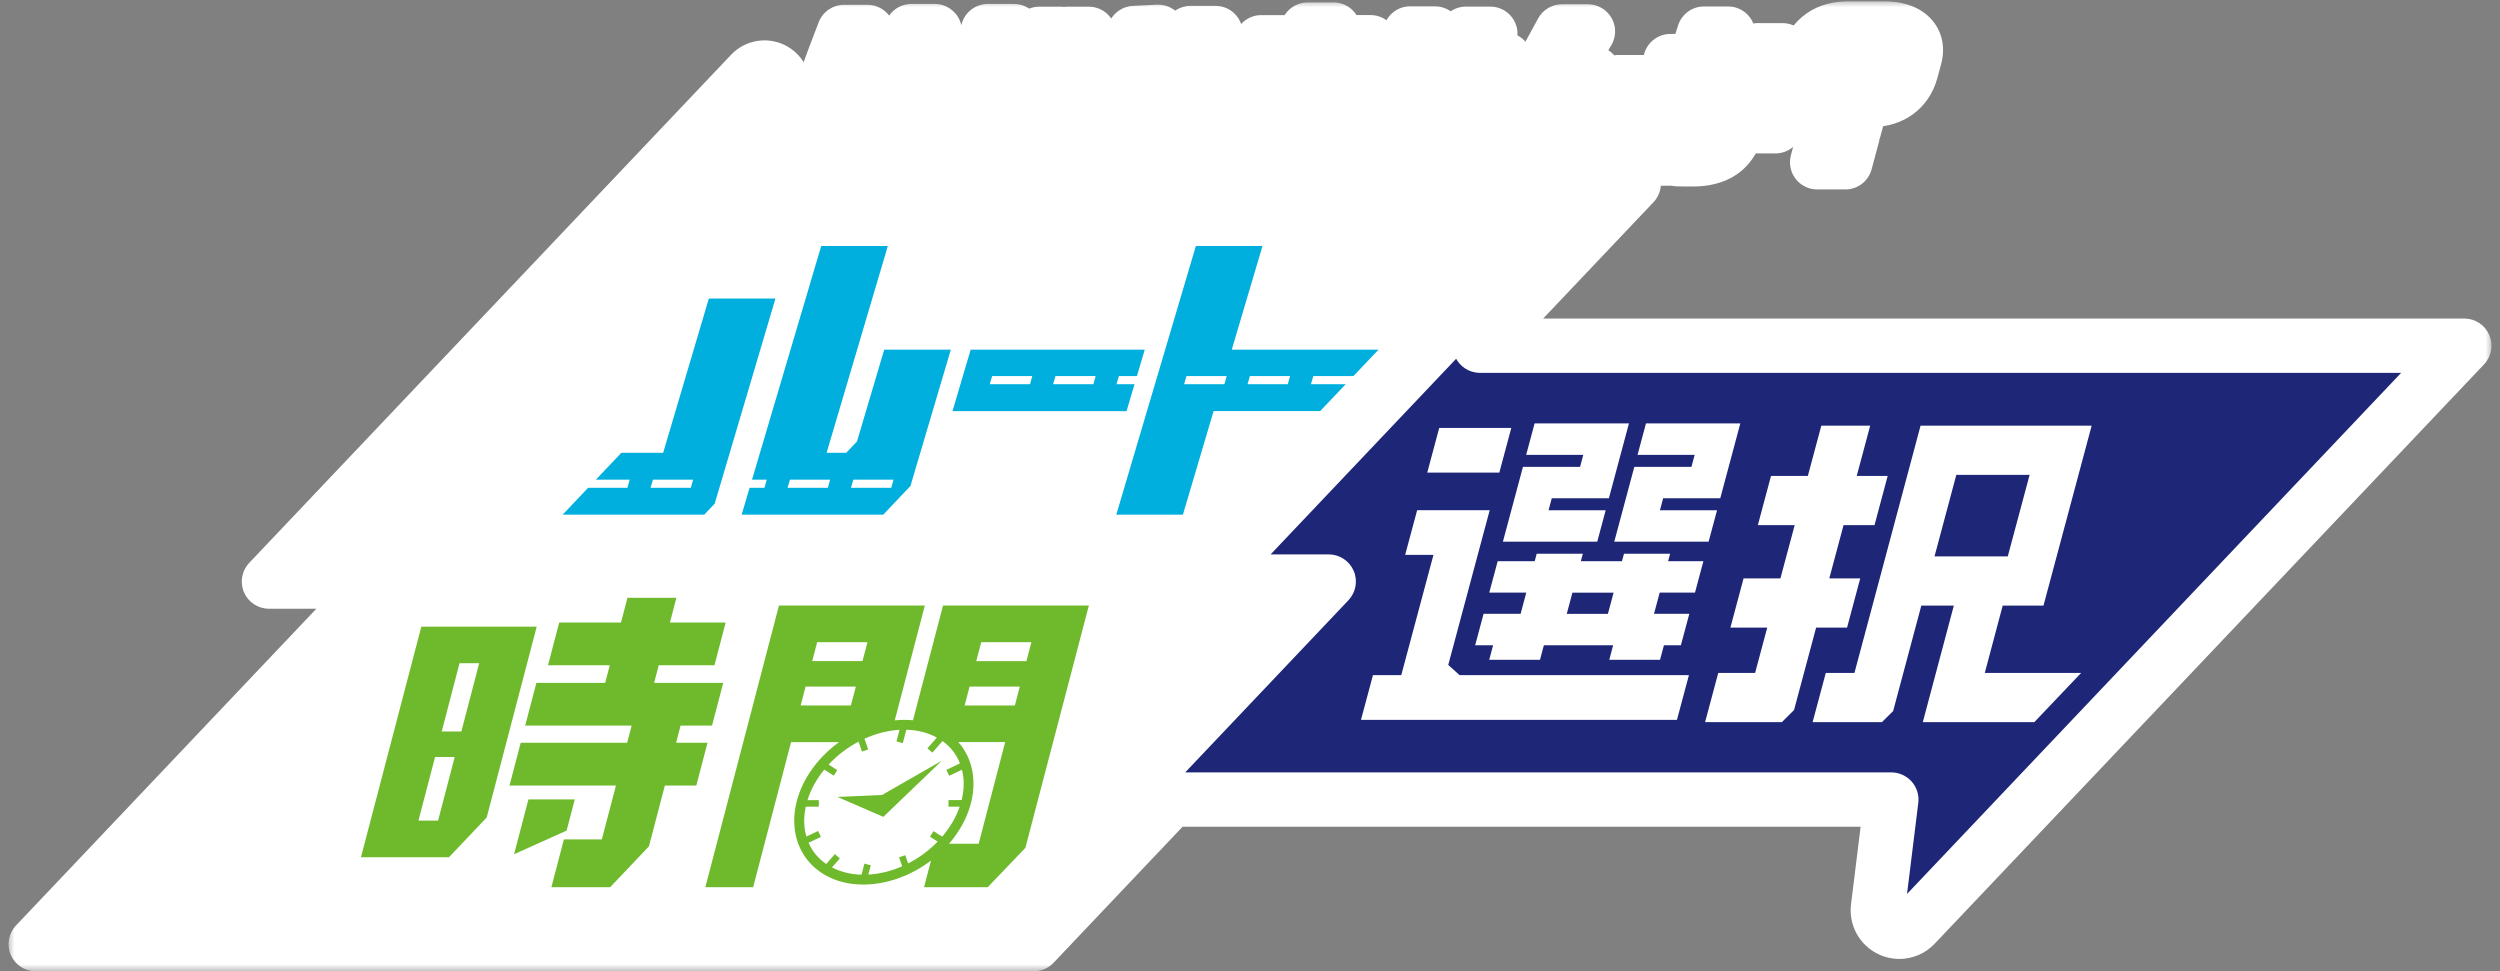
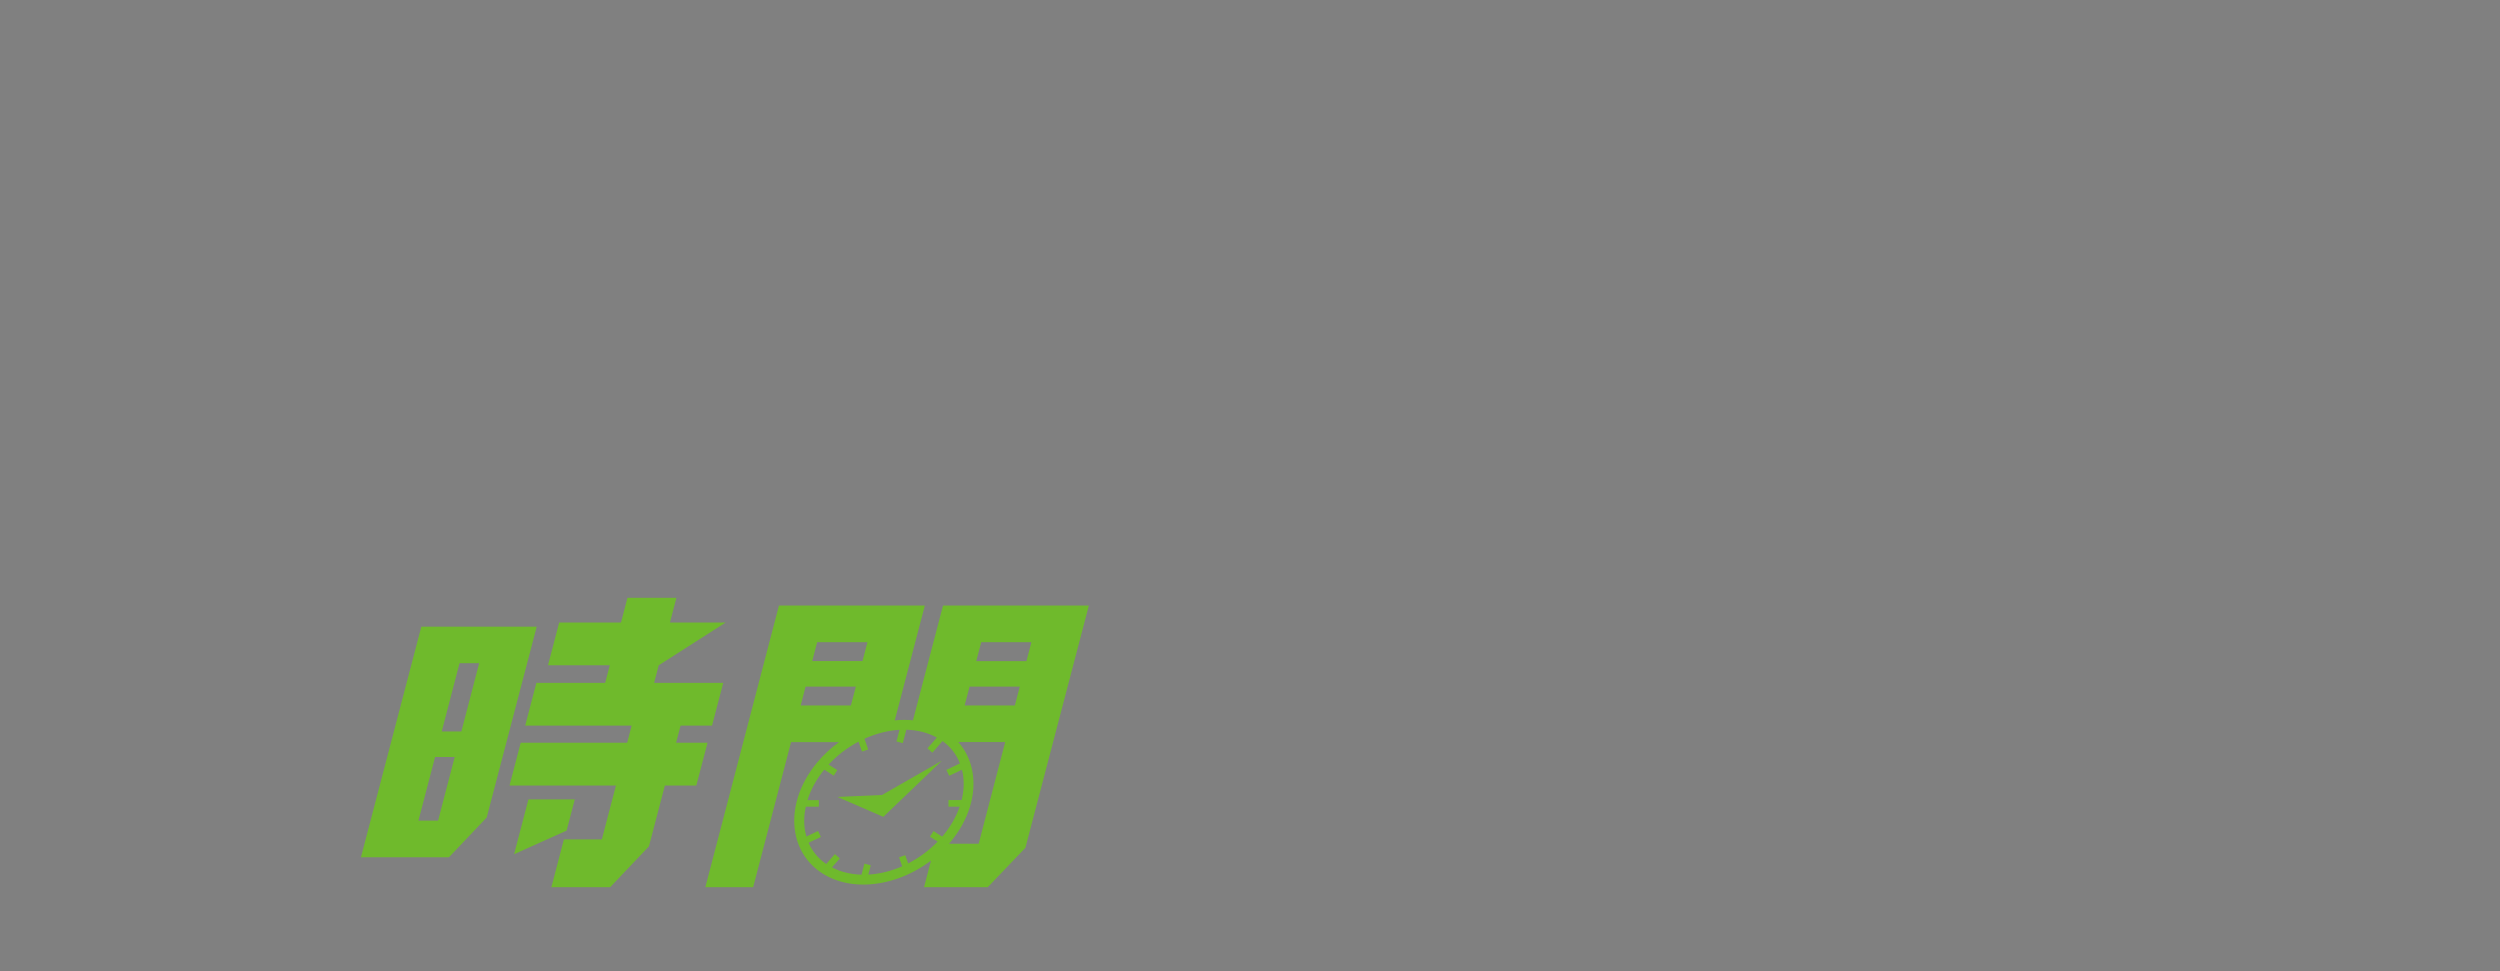
<svg xmlns="http://www.w3.org/2000/svg" width="175" height="68" viewBox="0 0 175 68" fill="none">
  <rect x="0" y="0" width="175" height="68" fill="#808080" stroke="none" />
  <mask id="path-1-outside-1_1011_37865" maskUnits="userSpaceOnUse" x="0.5" y="-0.001" width="174" height="68" fill="black">
    <rect fill="white" x="0.5" y="-0.001" width="174" height="68" />
    <path fill-rule="evenodd" clip-rule="evenodd" d="M57.074 8.24C57.694 5.922 57.984 5.068 59.083 2.238H60.725C59.723 4.78 59.311 5.952 58.946 7.312C58.356 9.517 58.266 9.917 58.104 11.112H56.422C56.644 9.917 56.752 9.444 57.074 8.24ZM63.801 2.178H65.435L65.433 2.181L65.005 3.775H66.56L66.123 5.413H64.588L64.443 5.957L64.091 7.305L63.963 7.82C64.891 8.232 65.045 8.305 65.458 8.592L64.93 10.559C64.383 10.044 64.071 9.817 63.514 9.529C63.351 10.032 63.209 10.269 62.954 10.527C62.472 10.979 61.794 11.237 61.032 11.237C59.653 11.237 58.888 10.444 59.188 9.322C59.368 8.652 59.915 7.962 60.513 7.665C60.872 7.49 61.41 7.377 61.919 7.377C62.027 7.377 62.189 7.387 62.399 7.407L62.934 5.41H60.39L60.815 3.825H63.359L63.801 2.178ZM61.15 9.744C61.609 9.744 61.879 9.579 61.969 9.239V9.237C62.049 8.939 61.872 8.764 61.48 8.764C61.137 8.764 60.872 8.952 60.792 9.249C60.712 9.549 60.857 9.744 61.15 9.744ZM70.313 9.629C71.293 9.629 72.2 9.084 72.872 8.075H72.869C73.179 7.612 73.382 7.147 73.754 5.975H75.573C74.993 7.737 74.441 8.774 73.609 9.692C73.109 10.247 72.549 10.619 71.817 10.907C71.16 11.174 70.425 11.319 69.781 11.319C68.989 11.319 68.239 11.082 67.787 10.692C67.259 10.247 67.122 9.372 67.399 8.375L69.149 2.178H70.978L69.329 7.972L69.308 8.045C68.946 9.104 69.276 9.629 70.313 9.629ZM75.578 4.745H74.094L74.731 2.368H76.215L75.578 4.745ZM72.752 2.368H74.236L73.599 4.745H72.115L72.752 2.368ZM85.089 2.311L84.389 3.823V3.828C84.974 4.198 85.224 4.435 85.431 4.868C85.746 5.515 85.761 6.482 85.469 7.575C85.049 9.139 84.167 10.249 82.822 10.919C82.158 11.249 81.428 11.414 80.646 11.414C80.596 11.414 80.518 11.414 80.423 11.404L81.253 9.859C82.044 9.757 82.212 9.649 82.472 9.482C82.528 9.445 82.588 9.407 82.66 9.364C83.142 9.064 83.57 8.387 83.792 7.552C83.927 7.047 83.967 6.532 83.887 6.142C83.844 5.895 83.779 5.772 83.572 5.525C82.675 7.16 81.973 8.282 81.376 9.054C80.288 10.454 79.296 11.092 78.229 11.092C77.37 11.092 76.843 10.649 76.64 9.764C76.495 9.137 76.52 8.385 76.705 7.695C76.888 7.015 77.235 6.305 77.675 5.717C78.109 5.15 78.459 4.833 79.214 4.348C79.257 3.535 79.291 3.113 79.399 2.311L81.073 2.228C80.993 2.743 80.956 2.99 80.903 3.628C81.878 3.453 81.96 3.443 82.845 3.423L83.337 2.311H85.089ZM78.282 8.804C78.352 9.062 78.579 9.227 78.854 9.227C79.099 9.227 79.274 9.124 79.564 8.804C79.309 7.57 79.244 7.115 79.174 6.21C78.842 6.497 78.757 6.59 78.597 6.9C78.472 7.147 78.379 7.382 78.319 7.61C78.209 8.012 78.197 8.507 78.282 8.804ZM80.843 5.205C80.846 6.327 80.871 6.595 81.021 7.057H81.023C81.51 6.297 81.843 5.667 82.113 5.03C81.458 5.03 81.276 5.05 80.843 5.205ZM111.257 9.382C111.687 9.382 112.059 9.082 112.329 8.517V8.52C112.629 7.87 112.849 7.232 113.286 5.75H115.018C114.905 6.088 114.807 6.39 114.746 6.578C114.727 6.636 114.711 6.683 114.7 6.717C114.068 8.714 113.808 9.279 113.174 10.042C112.539 10.804 111.594 11.227 110.5 11.227C109.22 11.227 108.706 10.659 108.995 9.579C109.078 9.272 109.34 8.48 109.528 7.995C109.593 7.82 109.653 7.635 109.68 7.532C109.76 7.235 109.658 6.997 109.453 6.997C109.178 6.997 108.603 7.317 108.243 7.677C107.738 8.172 107.331 8.892 106.282 11.167H104.55C105.594 8.984 106.094 8.037 107.401 5.71L107.455 5.614C108.306 4.097 108.429 3.876 109.338 2.201H111.157C110.32 3.54 110.16 3.808 109.04 5.835C109.91 5.185 110.46 4.918 110.94 4.918C111.692 4.918 111.982 5.482 111.724 6.44C111.684 6.582 111.567 6.952 111.454 7.262C111.237 7.89 111.079 8.362 110.995 8.682C110.852 9.217 110.915 9.382 111.257 9.382ZM120.268 4.278H121.187H121.19C121.885 4.278 122.362 4.608 122.434 5.143C122.507 5.607 122.387 6.42 122.102 7.48C121.755 8.777 121.447 9.559 121.075 10.074C120.558 10.794 119.698 11.154 118.496 11.154C118.359 11.154 117.661 11.154 117.429 11.144L118.389 9.434C118.564 9.444 118.836 9.444 118.876 9.444C119.393 9.444 119.613 9.322 119.818 8.919C119.938 8.692 120.173 8.035 120.303 7.55C120.408 7.16 120.518 6.562 120.51 6.407C120.503 6.182 120.313 6.017 120.048 6.017H119.521C118.321 8.672 117.794 9.692 116.917 11.102H115.088C116.21 9.394 117.117 7.757 117.884 6.027L116.437 6.1L116.924 4.278H118.626C118.846 3.713 118.983 3.31 119.278 2.353H120.97C120.745 3.043 120.618 3.413 120.268 4.278ZM123.075 3.518C123.075 3.517 123.074 3.516 123.074 3.515V3.518H123.075ZM123.075 3.518C123.232 3.949 123.306 4.289 123.359 4.793C123.421 5.43 123.336 6.007 122.974 7.367C122.864 7.78 122.759 8.13 122.539 8.839H124.281C124.342 8.625 124.392 8.452 124.434 8.306C124.505 8.059 124.554 7.889 124.598 7.727C124.806 6.955 124.951 6.307 125.018 5.792C125.183 4.63 125.136 4.145 124.776 3.518H123.075ZM129.236 2.001H131.837C133.472 1.961 134.371 2.763 134.049 3.968L133.782 4.965C133.429 6.24 132.42 6.982 131.058 6.992H130.343L129.786 9.072H127.809L128.252 7.425C128.584 6.075 129.174 5.48 130.243 5.428H130.82C131.368 5.398 131.648 5.223 131.785 4.82L131.917 4.325C132.037 3.883 131.785 3.688 131.14 3.688H129.499C128.676 3.688 128.344 3.915 128.204 4.543L127.979 5.388H126.13L126.407 4.348C126.75 2.845 127.732 2.031 129.236 2.001ZM129.176 11.359H127.2L127.712 9.444H129.688L129.176 11.359ZM100.639 7.137L100.639 7.135L100.634 7.137C100.636 7.137 100.637 7.137 100.639 7.137ZM100.177 8.859L100.639 7.137C101.178 7.079 101.379 6.886 101.506 6.41L101.684 5.71L99.55 5.72L98.793 8.509C98.56 9.374 98.588 9.384 100.377 9.384C101.689 9.384 102.176 9.354 103.213 9.189L102.723 11.022C101.082 11.074 100.944 11.074 100.367 11.074C98.353 11.074 97.688 11.002 97.251 10.734C97.006 10.589 96.831 10.292 96.796 9.952C96.776 9.734 96.823 9.404 96.951 8.932L97.811 5.72H96.284L96.701 4.165H98.228L98.715 2.343H100.447L99.96 4.165H102.131L102.613 2.363H104.325L103.843 4.165H105.35L104.935 5.71H103.428L103.181 6.635C102.683 8.262 102.074 8.782 100.177 8.859ZM91.533 2.073H93.345L93.347 2.071L93.11 2.955H95.939L95.527 4.49H92.698L92.463 5.365H95.292L94.892 6.857L92.056 6.887L91.801 7.835C92.725 8.135 92.981 8.226 93.189 8.3C93.216 8.31 93.243 8.32 93.27 8.33C93.51 8.422 93.626 8.474 94.211 8.734L94.37 8.804L93.857 10.714C92.778 10.042 92.485 9.914 91.456 9.534C91.209 10.214 91.011 10.534 90.664 10.802C90.204 11.162 89.374 11.409 88.612 11.409C88.017 11.409 87.465 11.277 87.035 11.029C86.426 10.669 86.193 10.092 86.383 9.382C86.688 8.24 87.847 7.55 89.459 7.55C89.627 7.55 89.767 7.56 90.056 7.59L90.244 6.89H87.238L87.645 5.368H90.651L90.886 4.493H87.88L88.29 2.958H91.296L91.533 2.073ZM88.785 9.939C89.194 9.939 89.557 9.692 89.652 9.342V9.339C89.724 9.072 89.524 8.949 89.049 8.949C88.507 8.949 88.197 9.114 88.11 9.444C88.025 9.764 88.255 9.939 88.785 9.939ZM114.367 12.844L103.596 24.199H103.599H172.503L134.045 64.755C133.753 65.063 133.355 65.225 132.953 65.225C132.736 65.225 132.516 65.178 132.311 65.08C131.721 64.803 131.379 64.183 131.459 63.535L132.393 55.969H81.964L72.366 66.09H2.5L26.569 40.709H18.825L52.557 5.14C52.952 4.725 53.562 4.61 54.079 4.855C54.596 5.097 54.896 5.642 54.826 6.21L54.007 12.844H114.367ZM8.277 63.608H71.299L78.54 55.969L93.011 40.709H84.52L108.589 15.328H51.198L51.928 9.412L24.605 38.227H28.925L36.232 30.521C36.627 30.106 37.237 29.993 37.754 30.236C38.271 30.478 38.571 31.023 38.501 31.591L37.681 38.227H83.453L81.097 40.712H34.87L35.6 34.795L8.277 63.608Z" />
  </mask>
-   <path fill-rule="evenodd" clip-rule="evenodd" d="M57.074 8.24C57.694 5.922 57.984 5.068 59.083 2.238H60.725C59.723 4.78 59.311 5.952 58.946 7.312C58.356 9.517 58.266 9.917 58.104 11.112H56.422C56.644 9.917 56.752 9.444 57.074 8.24ZM63.801 2.178H65.435L65.433 2.181L65.005 3.775H66.56L66.123 5.413H64.588L64.443 5.957L64.091 7.305L63.963 7.82C64.891 8.232 65.045 8.305 65.458 8.592L64.93 10.559C64.383 10.044 64.071 9.817 63.514 9.529C63.351 10.032 63.209 10.269 62.954 10.527C62.472 10.979 61.794 11.237 61.032 11.237C59.653 11.237 58.888 10.444 59.188 9.322C59.368 8.652 59.915 7.962 60.513 7.665C60.872 7.49 61.41 7.377 61.919 7.377C62.027 7.377 62.189 7.387 62.399 7.407L62.934 5.41H60.39L60.815 3.825H63.359L63.801 2.178ZM61.15 9.744C61.609 9.744 61.879 9.579 61.969 9.239V9.237C62.049 8.939 61.872 8.764 61.48 8.764C61.137 8.764 60.872 8.952 60.792 9.249C60.712 9.549 60.857 9.744 61.15 9.744ZM70.313 9.629C71.293 9.629 72.2 9.084 72.872 8.075H72.869C73.179 7.612 73.382 7.147 73.754 5.975H75.573C74.993 7.737 74.441 8.774 73.609 9.692C73.109 10.247 72.549 10.619 71.817 10.907C71.16 11.174 70.425 11.319 69.781 11.319C68.989 11.319 68.239 11.082 67.787 10.692C67.259 10.247 67.122 9.372 67.399 8.375L69.149 2.178H70.978L69.329 7.972L69.308 8.045C68.946 9.104 69.276 9.629 70.313 9.629ZM75.578 4.745H74.094L74.731 2.368H76.215L75.578 4.745ZM72.752 2.368H74.236L73.599 4.745H72.115L72.752 2.368ZM85.089 2.311L84.389 3.823V3.828C84.974 4.198 85.224 4.435 85.431 4.868C85.746 5.515 85.761 6.482 85.469 7.575C85.049 9.139 84.167 10.249 82.822 10.919C82.158 11.249 81.428 11.414 80.646 11.414C80.596 11.414 80.518 11.414 80.423 11.404L81.253 9.859C82.044 9.757 82.212 9.649 82.472 9.482C82.528 9.445 82.588 9.407 82.66 9.364C83.142 9.064 83.57 8.387 83.792 7.552C83.927 7.047 83.967 6.532 83.887 6.142C83.844 5.895 83.779 5.772 83.572 5.525C82.675 7.16 81.973 8.282 81.376 9.054C80.288 10.454 79.296 11.092 78.229 11.092C77.37 11.092 76.843 10.649 76.64 9.764C76.495 9.137 76.52 8.385 76.705 7.695C76.888 7.015 77.235 6.305 77.675 5.717C78.109 5.15 78.459 4.833 79.214 4.348C79.257 3.535 79.291 3.113 79.399 2.311L81.073 2.228C80.993 2.743 80.956 2.99 80.903 3.628C81.878 3.453 81.96 3.443 82.845 3.423L83.337 2.311H85.089ZM78.282 8.804C78.352 9.062 78.579 9.227 78.854 9.227C79.099 9.227 79.274 9.124 79.564 8.804C79.309 7.57 79.244 7.115 79.174 6.21C78.842 6.497 78.757 6.59 78.597 6.9C78.472 7.147 78.379 7.382 78.319 7.61C78.209 8.012 78.197 8.507 78.282 8.804ZM80.843 5.205C80.846 6.327 80.871 6.595 81.021 7.057H81.023C81.51 6.297 81.843 5.667 82.113 5.03C81.458 5.03 81.276 5.05 80.843 5.205ZM111.257 9.382C111.687 9.382 112.059 9.082 112.329 8.517V8.52C112.629 7.87 112.849 7.232 113.286 5.75H115.018C114.905 6.088 114.807 6.39 114.746 6.578C114.727 6.636 114.711 6.683 114.7 6.717C114.068 8.714 113.808 9.279 113.174 10.042C112.539 10.804 111.594 11.227 110.5 11.227C109.22 11.227 108.706 10.659 108.995 9.579C109.078 9.272 109.34 8.48 109.528 7.995C109.593 7.82 109.653 7.635 109.68 7.532C109.76 7.235 109.658 6.997 109.453 6.997C109.178 6.997 108.603 7.317 108.243 7.677C107.738 8.172 107.331 8.892 106.282 11.167H104.55C105.594 8.984 106.094 8.037 107.401 5.71L107.455 5.614C108.306 4.097 108.429 3.876 109.338 2.201H111.157C110.32 3.54 110.16 3.808 109.04 5.835C109.91 5.185 110.46 4.918 110.94 4.918C111.692 4.918 111.982 5.482 111.724 6.44C111.684 6.582 111.567 6.952 111.454 7.262C111.237 7.89 111.079 8.362 110.995 8.682C110.852 9.217 110.915 9.382 111.257 9.382ZM120.268 4.278H121.187H121.19C121.885 4.278 122.362 4.608 122.434 5.143C122.507 5.607 122.387 6.42 122.102 7.48C121.755 8.777 121.447 9.559 121.075 10.074C120.558 10.794 119.698 11.154 118.496 11.154C118.359 11.154 117.661 11.154 117.429 11.144L118.389 9.434C118.564 9.444 118.836 9.444 118.876 9.444C119.393 9.444 119.613 9.322 119.818 8.919C119.938 8.692 120.173 8.035 120.303 7.55C120.408 7.16 120.518 6.562 120.51 6.407C120.503 6.182 120.313 6.017 120.048 6.017H119.521C118.321 8.672 117.794 9.692 116.917 11.102H115.088C116.21 9.394 117.117 7.757 117.884 6.027L116.437 6.1L116.924 4.278H118.626C118.846 3.713 118.983 3.31 119.278 2.353H120.97C120.745 3.043 120.618 3.413 120.268 4.278ZM123.075 3.518C123.075 3.517 123.074 3.516 123.074 3.515V3.518H123.075ZM123.075 3.518C123.232 3.949 123.306 4.289 123.359 4.793C123.421 5.43 123.336 6.007 122.974 7.367C122.864 7.78 122.759 8.13 122.539 8.839H124.281C124.342 8.625 124.392 8.452 124.434 8.306C124.505 8.059 124.554 7.889 124.598 7.727C124.806 6.955 124.951 6.307 125.018 5.792C125.183 4.63 125.136 4.145 124.776 3.518H123.075ZM129.236 2.001H131.837C133.472 1.961 134.371 2.763 134.049 3.968L133.782 4.965C133.429 6.24 132.42 6.982 131.058 6.992H130.343L129.786 9.072H127.809L128.252 7.425C128.584 6.075 129.174 5.48 130.243 5.428H130.82C131.368 5.398 131.648 5.223 131.785 4.82L131.917 4.325C132.037 3.883 131.785 3.688 131.14 3.688H129.499C128.676 3.688 128.344 3.915 128.204 4.543L127.979 5.388H126.13L126.407 4.348C126.75 2.845 127.732 2.031 129.236 2.001ZM129.176 11.359H127.2L127.712 9.444H129.688L129.176 11.359ZM100.639 7.137L100.639 7.135L100.634 7.137C100.636 7.137 100.637 7.137 100.639 7.137ZM100.177 8.859L100.639 7.137C101.178 7.079 101.379 6.886 101.506 6.41L101.684 5.71L99.55 5.72L98.793 8.509C98.56 9.374 98.588 9.384 100.377 9.384C101.689 9.384 102.176 9.354 103.213 9.189L102.723 11.022C101.082 11.074 100.944 11.074 100.367 11.074C98.353 11.074 97.688 11.002 97.251 10.734C97.006 10.589 96.831 10.292 96.796 9.952C96.776 9.734 96.823 9.404 96.951 8.932L97.811 5.72H96.284L96.701 4.165H98.228L98.715 2.343H100.447L99.96 4.165H102.131L102.613 2.363H104.325L103.843 4.165H105.35L104.935 5.71H103.428L103.181 6.635C102.683 8.262 102.074 8.782 100.177 8.859ZM91.533 2.073H93.345L93.347 2.071L93.11 2.955H95.939L95.527 4.49H92.698L92.463 5.365H95.292L94.892 6.857L92.056 6.887L91.801 7.835C92.725 8.135 92.981 8.226 93.189 8.3C93.216 8.31 93.243 8.32 93.27 8.33C93.51 8.422 93.626 8.474 94.211 8.734L94.37 8.804L93.857 10.714C92.778 10.042 92.485 9.914 91.456 9.534C91.209 10.214 91.011 10.534 90.664 10.802C90.204 11.162 89.374 11.409 88.612 11.409C88.017 11.409 87.465 11.277 87.035 11.029C86.426 10.669 86.193 10.092 86.383 9.382C86.688 8.24 87.847 7.55 89.459 7.55C89.627 7.55 89.767 7.56 90.056 7.59L90.244 6.89H87.238L87.645 5.368H90.651L90.886 4.493H87.88L88.29 2.958H91.296L91.533 2.073ZM88.785 9.939C89.194 9.939 89.557 9.692 89.652 9.342V9.339C89.724 9.072 89.524 8.949 89.049 8.949C88.507 8.949 88.197 9.114 88.11 9.444C88.025 9.764 88.255 9.939 88.785 9.939ZM114.367 12.844L103.596 24.199H103.599H172.503L134.045 64.755C133.753 65.063 133.355 65.225 132.953 65.225C132.736 65.225 132.516 65.178 132.311 65.08C131.721 64.803 131.379 64.183 131.459 63.535L132.393 55.969H81.964L72.366 66.09H2.5L26.569 40.709H18.825L52.557 5.14C52.952 4.725 53.562 4.61 54.079 4.855C54.596 5.097 54.896 5.642 54.826 6.21L54.007 12.844H114.367ZM8.277 63.608H71.299L78.54 55.969L93.011 40.709H84.52L108.589 15.328H51.198L51.928 9.412L24.605 38.227H28.925L36.232 30.521C36.627 30.106 37.237 29.993 37.754 30.236C38.271 30.478 38.571 31.023 38.501 31.591L37.681 38.227H83.453L81.097 40.712H34.87L35.6 34.795L8.277 63.608Z" fill="#1E2678" />
-   <path d="M59.083 2.238V0.337C58.299 0.337 57.595 0.819 57.311 1.55L59.083 2.238ZM57.074 8.24L58.91 8.731L58.91 8.731L57.074 8.24ZM60.725 2.238L62.493 2.935C62.724 2.35 62.65 1.688 62.296 1.168C61.942 0.648 61.354 0.337 60.725 0.337V2.238ZM58.946 7.312L57.11 6.82L57.109 6.821L58.946 7.312ZM58.104 11.112V13.012C59.054 13.012 59.859 12.31 59.987 11.368L58.104 11.112ZM56.422 11.112L54.553 10.764C54.45 11.319 54.599 11.892 54.96 12.327C55.321 12.761 55.857 13.012 56.422 13.012V11.112ZM65.435 2.178L66.779 3.523C67.323 2.979 67.486 2.162 67.192 1.451C66.898 0.74 66.204 0.277 65.435 0.277V2.178ZM63.801 2.178V0.277C62.941 0.277 62.188 0.854 61.965 1.685L63.801 2.178ZM65.433 2.181L64.089 0.836C63.853 1.072 63.683 1.366 63.597 1.689L65.433 2.181ZM65.005 3.775L63.169 3.283C63.016 3.854 63.138 4.464 63.497 4.933C63.857 5.401 64.415 5.676 65.005 5.676V3.775ZM66.56 3.775L68.396 4.266C68.549 3.695 68.427 3.086 68.067 2.617C67.708 2.149 67.15 1.874 66.56 1.874V3.775ZM66.123 5.413V7.313C66.983 7.313 67.737 6.735 67.959 5.903L66.123 5.413ZM64.588 5.413V3.512C63.727 3.512 62.972 4.091 62.751 4.924L64.588 5.413ZM64.443 5.957L62.606 5.469L62.604 5.476L64.443 5.957ZM64.091 7.305L62.252 6.824C62.25 6.832 62.248 6.84 62.246 6.848L64.091 7.305ZM63.963 7.82L62.118 7.363C61.897 8.257 62.349 9.182 63.191 9.556L63.963 7.82ZM65.458 8.592L67.294 9.084C67.501 8.311 67.202 7.49 66.545 7.033L65.458 8.592ZM64.93 10.559L63.628 11.944C64.115 12.402 64.807 12.571 65.45 12.388C66.094 12.205 66.594 11.697 66.767 11.051L64.93 10.559ZM63.514 9.529L64.385 7.84C63.889 7.584 63.305 7.559 62.789 7.772C62.273 7.985 61.877 8.413 61.705 8.945L63.514 9.529ZM62.954 10.527L64.254 11.913C64.272 11.897 64.288 11.881 64.305 11.864L62.954 10.527ZM59.188 9.322L57.352 8.829L57.352 8.831L59.188 9.322ZM60.513 7.665L59.681 5.955C59.676 5.958 59.67 5.96 59.665 5.963L60.513 7.665ZM62.399 7.407L62.219 9.3C63.143 9.388 63.995 8.795 64.235 7.899L62.399 7.407ZM62.934 5.41L64.77 5.902C64.923 5.331 64.802 4.721 64.442 4.253C64.082 3.784 63.525 3.509 62.934 3.509V5.41ZM60.39 5.41L58.554 4.918C58.401 5.489 58.522 6.098 58.882 6.567C59.242 7.036 59.799 7.311 60.39 7.311V5.41ZM60.815 3.825V1.924C59.955 1.924 59.202 2.502 58.979 3.333L60.815 3.825ZM63.359 3.825V5.726C64.219 5.726 64.972 5.149 65.195 4.318L63.359 3.825ZM61.969 9.239L63.807 9.726C63.849 9.567 63.87 9.404 63.87 9.239H61.969ZM61.969 9.237L60.134 8.743C60.09 8.904 60.068 9.07 60.068 9.237H61.969ZM60.792 9.249L58.957 8.756L58.956 8.76L60.792 9.249ZM72.872 8.075L74.454 9.128C74.843 8.545 74.879 7.795 74.548 7.177C74.217 6.559 73.573 6.174 72.872 6.174V8.075ZM72.869 8.075L71.29 7.016C70.9 7.599 70.862 8.35 71.192 8.97C71.523 9.589 72.168 9.976 72.869 9.976V8.075ZM73.754 5.975V4.074C72.926 4.074 72.193 4.61 71.942 5.399L73.754 5.975ZM75.573 5.975L77.379 6.569C77.57 5.99 77.471 5.354 77.113 4.86C76.756 4.366 76.183 4.074 75.573 4.074V5.975ZM73.609 9.692L72.201 8.415L72.197 8.42L73.609 9.692ZM71.817 10.907L71.123 9.137C71.115 9.14 71.108 9.143 71.101 9.146L71.817 10.907ZM67.787 10.692L69.028 9.252C69.023 9.248 69.018 9.243 69.013 9.239L67.787 10.692ZM67.399 8.375L65.57 7.858L65.568 7.865L67.399 8.375ZM69.149 2.178V0.277C68.298 0.277 67.55 0.843 67.319 1.662L69.149 2.178ZM70.978 2.178L72.806 2.698C72.969 2.125 72.854 1.508 72.495 1.033C72.136 0.557 71.574 0.277 70.978 0.277V2.178ZM69.329 7.972L67.5 7.452C67.499 7.457 67.497 7.462 67.496 7.467L69.329 7.972ZM69.308 8.045L71.107 8.66C71.12 8.623 71.131 8.587 71.141 8.55L69.308 8.045ZM74.094 4.745L72.258 4.253C72.105 4.824 72.226 5.433 72.586 5.902C72.945 6.371 73.503 6.646 74.094 6.646V4.745ZM75.578 4.745V6.646C76.439 6.646 77.192 6.068 77.414 5.237L75.578 4.745ZM74.731 2.368V0.467C73.871 0.467 73.118 1.045 72.895 1.876L74.731 2.368ZM76.215 2.368L78.052 2.86C78.204 2.289 78.083 1.68 77.724 1.211C77.364 0.742 76.806 0.467 76.215 0.467V2.368ZM74.236 2.368L76.072 2.86C76.225 2.289 76.104 1.68 75.745 1.211C75.385 0.742 74.827 0.467 74.236 0.467V2.368ZM72.752 2.368V0.467C71.892 0.467 71.138 1.045 70.916 1.876L72.752 2.368ZM73.599 4.745V6.646C74.459 6.646 75.212 6.068 75.435 5.237L73.599 4.745ZM72.115 4.745L70.279 4.253C70.126 4.824 70.247 5.433 70.606 5.902C70.966 6.371 71.524 6.646 72.115 6.646V4.745ZM84.389 3.823L82.664 3.025C82.548 3.275 82.488 3.547 82.488 3.823H84.389ZM85.089 2.311L86.814 3.109C87.086 2.52 87.04 1.833 86.691 1.287C86.341 0.74 85.737 0.41 85.089 0.41V2.311ZM84.389 3.828H82.488C82.488 4.479 82.822 5.086 83.373 5.434L84.389 3.828ZM85.431 4.868L83.717 5.69L83.722 5.699L85.431 4.868ZM85.469 7.575L87.305 8.067L87.305 8.066L85.469 7.575ZM82.822 10.919L83.668 12.622L83.67 12.62L82.822 10.919ZM80.423 11.404L78.749 10.505C78.449 11.062 78.447 11.733 78.743 12.293C79.039 12.853 79.595 13.228 80.224 13.294L80.423 11.404ZM81.253 9.859L81.008 7.974C80.401 8.053 79.868 8.42 79.578 8.96L81.253 9.859ZM82.472 9.482L83.5 11.08L83.5 11.08L82.472 9.482ZM82.66 9.364L83.622 11.004C83.636 10.996 83.65 10.987 83.664 10.979L82.66 9.364ZM83.792 7.552L81.955 7.061L81.955 7.063L83.792 7.552ZM83.887 6.142L82.013 6.464C82.017 6.484 82.02 6.504 82.025 6.524L83.887 6.142ZM83.572 5.525L85.029 4.304C84.626 3.823 84.011 3.572 83.386 3.633C82.762 3.694 82.207 4.06 81.906 4.61L83.572 5.525ZM81.376 9.054L82.877 10.22L82.879 10.217L81.376 9.054ZM76.64 9.764L78.493 9.34L78.492 9.336L76.64 9.764ZM76.705 7.695L74.869 7.202L74.869 7.202L76.705 7.695ZM77.675 5.717L76.166 4.561C76.162 4.567 76.157 4.572 76.153 4.578L77.675 5.717ZM79.214 4.348L80.242 5.947C80.756 5.616 81.08 5.058 81.112 4.447L79.214 4.348ZM79.399 2.311L79.305 0.412C78.389 0.457 77.636 1.149 77.515 2.058L79.399 2.311ZM81.073 2.228L82.952 2.52C83.039 1.955 82.868 1.381 82.486 0.956C82.103 0.531 81.55 0.301 80.98 0.329L81.073 2.228ZM80.903 3.628L79.009 3.472C78.96 4.06 79.188 4.638 79.625 5.035C80.062 5.432 80.658 5.603 81.239 5.499L80.903 3.628ZM82.845 3.423L82.888 5.323C83.624 5.307 84.285 4.866 84.583 4.192L82.845 3.423ZM83.337 2.311V0.41C82.585 0.41 81.903 0.853 81.599 1.541L83.337 2.311ZM78.282 8.804L80.116 8.306C80.114 8.298 80.112 8.29 80.11 8.282L78.282 8.804ZM79.564 8.804L80.973 10.081C81.38 9.631 81.548 9.014 81.425 8.42L79.564 8.804ZM79.174 6.21L81.069 6.063C81.014 5.348 80.561 4.725 79.897 4.452C79.234 4.179 78.473 4.303 77.93 4.772L79.174 6.21ZM78.597 6.9L76.907 6.028C76.905 6.033 76.902 6.038 76.9 6.043L78.597 6.9ZM78.319 7.61L80.153 8.111C80.155 8.105 80.156 8.1 80.157 8.094L78.319 7.61ZM81.021 7.057L79.212 7.644C79.466 8.427 80.197 8.958 81.021 8.958V7.057ZM80.843 5.205L80.202 3.416C79.445 3.687 78.941 4.405 78.942 5.209L80.843 5.205ZM81.023 7.057V8.958C81.671 8.958 82.274 8.629 82.623 8.083L81.023 7.057ZM82.113 5.03L83.863 5.771C84.112 5.184 84.049 4.512 83.697 3.98C83.345 3.449 82.75 3.129 82.113 3.129V5.03ZM112.329 8.517H114.23C114.23 7.629 113.615 6.859 112.749 6.663C111.883 6.467 110.996 6.896 110.614 7.698L112.329 8.517ZM112.329 8.52H110.428C110.428 9.412 111.049 10.185 111.921 10.376C112.793 10.568 113.681 10.127 114.055 9.316L112.329 8.52ZM113.286 5.75V3.849C112.443 3.849 111.701 4.404 111.463 5.212L113.286 5.75ZM115.018 5.75L116.821 6.351C117.014 5.771 116.917 5.134 116.56 4.638C116.202 4.143 115.629 3.849 115.018 3.849V5.75ZM114.746 6.578L112.938 5.991L112.938 5.991L114.746 6.578ZM114.7 6.717L112.894 6.126C112.892 6.132 112.89 6.138 112.888 6.144L114.7 6.717ZM113.174 10.042L111.713 8.825L111.713 8.825L113.174 10.042ZM108.995 9.579L110.831 10.072L110.831 10.072L108.995 9.579ZM109.528 7.995L111.301 8.68C111.304 8.672 111.307 8.664 111.31 8.656L109.528 7.995ZM109.68 7.532L107.844 7.039L107.844 7.04L109.68 7.532ZM108.243 7.677L109.574 9.035C109.579 9.03 109.583 9.026 109.588 9.021L108.243 7.677ZM106.282 11.167V13.068C107.023 13.068 107.697 12.636 108.008 11.963L106.282 11.167ZM104.55 11.167L102.835 10.346C102.553 10.935 102.593 11.627 102.942 12.18C103.29 12.732 103.897 13.068 104.55 13.068V11.167ZM107.401 5.71L109.059 6.641L109.059 6.639L107.401 5.71ZM107.455 5.614L105.797 4.684L105.797 4.685L107.455 5.614ZM109.338 2.201V0.3C108.64 0.3 107.999 0.681 107.667 1.294L109.338 2.201ZM111.157 2.201L112.769 3.208C113.135 2.622 113.155 1.883 112.82 1.279C112.485 0.675 111.848 0.3 111.157 0.3V2.201ZM109.04 5.835L107.376 4.916C106.943 5.7 107.116 6.68 107.792 7.268C108.467 7.856 109.461 7.894 110.178 7.358L109.04 5.835ZM111.724 6.44L113.554 6.953C113.556 6.947 113.558 6.94 113.56 6.933L111.724 6.44ZM111.454 7.262L109.667 6.614C109.664 6.623 109.661 6.631 109.658 6.64L111.454 7.262ZM110.995 8.682L112.831 9.171L112.832 9.17L110.995 8.682ZM120.268 4.278L118.506 3.565C118.269 4.151 118.338 4.816 118.692 5.34C119.045 5.864 119.636 6.179 120.268 6.179V4.278ZM122.434 5.143L120.551 5.398C120.552 5.41 120.554 5.423 120.556 5.435L122.434 5.143ZM122.102 7.48L120.266 6.986L120.266 6.988L122.102 7.48ZM121.075 10.074L119.534 8.96L119.531 8.965L121.075 10.074ZM117.429 11.144L115.771 10.214C115.448 10.79 115.447 11.492 115.768 12.069C116.09 12.646 116.688 13.015 117.347 13.043L117.429 11.144ZM118.389 9.434L118.497 7.536C117.772 7.495 117.086 7.871 116.731 8.504L118.389 9.434ZM119.818 8.919L118.136 8.033C118.132 8.041 118.128 8.049 118.124 8.057L119.818 8.919ZM120.303 7.55L118.467 7.056L118.467 7.058L120.303 7.55ZM120.51 6.407L118.61 6.471C118.611 6.48 118.611 6.49 118.611 6.499L120.51 6.407ZM119.521 6.017V4.116C118.774 4.116 118.096 4.554 117.788 5.235L119.521 6.017ZM116.917 11.102V13.002C117.574 13.002 118.184 12.664 118.531 12.106L116.917 11.102ZM115.088 11.102L113.499 10.057C113.115 10.642 113.083 11.389 113.415 12.004C113.746 12.619 114.389 13.002 115.088 13.002V11.102ZM117.884 6.027L119.622 6.798C119.889 6.195 119.825 5.496 119.451 4.951C119.077 4.407 118.448 4.096 117.789 4.129L117.884 6.027ZM116.437 6.1L114.601 5.609C114.444 6.196 114.577 6.822 114.959 7.295C115.341 7.767 115.925 8.029 116.532 7.998L116.437 6.1ZM116.924 4.278V2.377C116.064 2.377 115.31 2.955 115.088 3.787L116.924 4.278ZM118.626 4.278V6.179C119.41 6.179 120.113 5.698 120.398 4.967L118.626 4.278ZM119.278 2.353V0.452C118.444 0.452 117.707 0.996 117.461 1.793L119.278 2.353ZM120.97 2.353L122.777 2.942C122.966 2.363 122.866 1.729 122.508 1.236C122.151 0.744 121.579 0.452 120.97 0.452V2.353ZM123.074 3.515L124.859 2.862C124.542 1.996 123.65 1.483 122.742 1.644C121.834 1.805 121.173 2.593 121.173 3.515H123.074ZM123.074 3.518H121.173C121.173 4.568 122.024 5.419 123.074 5.419V3.518ZM123.359 4.793L125.251 4.607L125.25 4.596L123.359 4.793ZM122.974 7.367L124.811 7.857L124.811 7.857L122.974 7.367ZM122.539 8.839L120.723 8.277C120.545 8.854 120.651 9.481 121.009 9.967C121.367 10.454 121.935 10.74 122.539 10.74V8.839ZM124.281 8.839V10.74C125.13 10.74 125.876 10.178 126.109 9.362L124.281 8.839ZM124.434 8.306L126.261 8.832L126.261 8.832L124.434 8.306ZM124.598 7.727L126.433 8.226L126.434 8.22L124.598 7.727ZM125.018 5.792L123.136 5.525C123.135 5.532 123.134 5.539 123.133 5.545L125.018 5.792ZM124.776 3.518L126.425 2.572C126.086 1.981 125.457 1.617 124.776 1.617V3.518ZM131.837 2.001V3.902C131.853 3.902 131.868 3.901 131.884 3.901L131.837 2.001ZM129.236 2.001V0.1C129.224 0.1 129.211 0.1 129.198 0.1L129.236 2.001ZM134.049 3.968L135.885 4.46L135.885 4.459L134.049 3.968ZM133.782 4.965L135.614 5.472C135.615 5.467 135.616 5.462 135.618 5.457L133.782 4.965ZM131.058 6.992V8.893L131.072 8.893L131.058 6.992ZM130.343 6.992V5.091C129.483 5.091 128.73 5.669 128.507 6.5L130.343 6.992ZM129.786 9.072V10.973C130.646 10.973 131.399 10.395 131.622 9.564L129.786 9.072ZM127.809 9.072L125.973 8.579C125.82 9.15 125.941 9.76 126.301 10.229C126.661 10.698 127.218 10.973 127.809 10.973V9.072ZM128.252 7.425L130.088 7.918C130.091 7.905 130.094 7.892 130.097 7.879L128.252 7.425ZM130.243 5.428V3.527C130.212 3.527 130.181 3.527 130.15 3.529L130.243 5.428ZM130.82 5.428V7.328C130.855 7.328 130.89 7.328 130.924 7.326L130.82 5.428ZM131.785 4.82L133.584 5.434C133.598 5.394 133.61 5.353 133.621 5.312L131.785 4.82ZM131.917 4.325L130.083 3.828L130.081 3.834L131.917 4.325ZM128.204 4.543L130.041 5.032C130.048 5.007 130.054 4.982 130.06 4.956L128.204 4.543ZM127.979 5.388V7.288C128.841 7.288 129.595 6.709 129.816 5.877L127.979 5.388ZM126.13 5.388L124.293 4.898C124.141 5.468 124.263 6.077 124.623 6.546C124.982 7.014 125.539 7.288 126.13 7.288V5.388ZM126.407 4.348L128.244 4.838C128.25 4.815 128.256 4.793 128.261 4.77L126.407 4.348ZM127.2 11.359L125.363 10.868C125.211 11.438 125.332 12.048 125.692 12.517C126.051 12.985 126.609 13.26 127.2 13.26V11.359ZM129.176 11.359V13.26C130.037 13.26 130.79 12.682 131.013 11.85L129.176 11.359ZM127.712 9.444V7.543C126.851 7.543 126.098 8.122 125.876 8.953L127.712 9.444ZM129.688 9.444L131.525 9.936C131.678 9.365 131.556 8.756 131.196 8.287C130.837 7.818 130.279 7.543 129.688 7.543V9.444ZM100.639 7.135L102.475 7.627C102.669 6.904 102.421 6.135 101.841 5.662C101.262 5.189 100.459 5.1 99.79 5.434L100.639 7.135ZM100.634 7.137L99.785 5.437C98.962 5.847 98.552 6.788 98.81 7.671C99.068 8.553 99.92 9.125 100.835 9.028L100.634 7.137ZM100.177 8.859L98.341 8.367C98.184 8.951 98.315 9.575 98.693 10.047C99.07 10.519 99.65 10.784 100.255 10.759L100.177 8.859ZM101.506 6.41L103.343 6.9C103.345 6.892 103.347 6.885 103.349 6.877L101.506 6.41ZM101.684 5.71L103.526 6.177C103.671 5.607 103.543 5.002 103.181 4.539C102.819 4.076 102.263 3.806 101.675 3.809L101.684 5.71ZM99.55 5.72L99.541 3.819C98.686 3.823 97.939 4.397 97.715 5.222L99.55 5.72ZM98.793 8.509L96.958 8.012L96.957 8.016L98.793 8.509ZM103.213 9.189L105.05 9.68C105.216 9.058 105.056 8.395 104.625 7.917C104.194 7.438 103.55 7.211 102.914 7.312L103.213 9.189ZM102.723 11.022L102.784 12.922C103.622 12.895 104.343 12.322 104.56 11.512L102.723 11.022ZM97.251 10.734L98.243 9.112C98.235 9.108 98.227 9.103 98.219 9.098L97.251 10.734ZM96.796 9.952L94.903 10.126C94.904 10.133 94.904 10.139 94.905 10.146L96.796 9.952ZM96.951 8.932L98.786 9.427L98.787 9.423L96.951 8.932ZM97.811 5.72L99.647 6.211C99.8 5.641 99.678 5.031 99.319 4.563C98.959 4.094 98.401 3.819 97.811 3.819V5.72ZM96.284 5.72L94.448 5.227C94.294 5.798 94.416 6.408 94.775 6.877C95.135 7.346 95.693 7.621 96.284 7.621V5.72ZM96.701 4.165V2.264C95.841 2.264 95.088 2.842 94.865 3.672L96.701 4.165ZM98.228 4.165V6.066C99.089 6.066 99.842 5.488 100.064 4.656L98.228 4.165ZM98.715 2.343V0.442C97.854 0.442 97.101 1.02 96.879 1.852L98.715 2.343ZM100.447 2.343L102.283 2.834C102.436 2.263 102.314 1.654 101.955 1.185C101.595 0.717 101.038 0.442 100.447 0.442V2.343ZM99.96 4.165L98.123 3.674C97.971 4.245 98.092 4.854 98.452 5.323C98.811 5.791 99.369 6.066 99.96 6.066V4.165ZM102.131 4.165V6.066C102.992 6.066 103.745 5.488 103.967 4.657L102.131 4.165ZM102.613 2.363V0.462C101.753 0.462 100.999 1.04 100.777 1.872L102.613 2.363ZM104.325 2.363L106.161 2.854C106.314 2.284 106.193 1.674 105.833 1.206C105.473 0.737 104.916 0.462 104.325 0.462V2.363ZM103.843 4.165L102.006 3.674C101.854 4.245 101.975 4.854 102.335 5.323C102.695 5.791 103.252 6.066 103.843 6.066V4.165ZM105.35 4.165L107.185 4.658C107.339 4.087 107.218 3.478 106.858 3.008C106.498 2.539 105.941 2.264 105.35 2.264V4.165ZM104.935 5.71V7.611C105.795 7.611 106.548 7.034 106.771 6.203L104.935 5.71ZM103.428 5.71V3.809C102.567 3.809 101.814 4.387 101.592 5.219L103.428 5.71ZM103.181 6.635L104.999 7.19C105.005 7.169 105.011 7.148 105.017 7.126L103.181 6.635ZM93.345 2.073V3.974C93.85 3.974 94.334 3.773 94.691 3.416L93.345 2.073ZM91.533 2.073V0.172C90.673 0.172 89.92 0.75 89.697 1.58L91.533 2.073ZM93.347 2.071L95.184 2.563C95.407 1.732 95.043 0.854 94.297 0.424C93.552 -0.006 92.61 0.118 92.002 0.728L93.347 2.071ZM93.11 2.955L91.274 2.463C91.121 3.034 91.242 3.643 91.602 4.112C91.962 4.581 92.519 4.856 93.11 4.856V2.955ZM95.939 2.955L97.775 3.449C97.928 2.878 97.807 2.268 97.447 1.799C97.088 1.33 96.53 1.054 95.939 1.054V2.955ZM95.527 4.49V6.391C96.386 6.391 97.139 5.814 97.362 4.983L95.527 4.49ZM92.698 4.49V2.589C91.838 2.589 91.085 3.167 90.862 3.997L92.698 4.49ZM92.463 5.365L90.627 4.872C90.474 5.443 90.595 6.053 90.954 6.522C91.314 6.991 91.872 7.266 92.463 7.266V5.365ZM95.292 5.365L97.128 5.857C97.281 5.286 97.159 4.677 96.8 4.208C96.44 3.739 95.883 3.464 95.292 3.464V5.365ZM94.892 6.857L94.912 8.758C95.765 8.749 96.507 8.173 96.728 7.349L94.892 6.857ZM92.056 6.887L92.035 4.986C91.183 4.995 90.441 5.57 90.22 6.393L92.056 6.887ZM91.801 7.835L89.965 7.341C89.702 8.318 90.251 9.33 91.214 9.643L91.801 7.835ZM93.189 8.3L92.549 10.09L92.549 10.09L93.189 8.3ZM93.27 8.33L93.953 6.555C93.937 6.549 93.922 6.544 93.906 6.538L93.27 8.33ZM94.211 8.734L93.438 10.471L93.438 10.471L94.211 8.734ZM94.37 8.804L96.206 9.297C96.448 8.394 95.997 7.448 95.142 7.068L94.37 8.804ZM93.857 10.714L92.852 12.328C93.363 12.646 93.995 12.703 94.555 12.482C95.115 12.261 95.537 11.788 95.693 11.207L93.857 10.714ZM91.456 9.534L92.114 7.751C91.64 7.576 91.115 7.597 90.656 7.81C90.198 8.022 89.842 8.409 89.669 8.884L91.456 9.534ZM90.664 10.802L89.504 9.295C89.5 9.299 89.496 9.302 89.492 9.305L90.664 10.802ZM87.035 11.029L86.069 12.666C86.075 12.67 86.081 12.673 86.087 12.677L87.035 11.029ZM86.383 9.382L88.22 9.873L88.22 9.872L86.383 9.382ZM90.056 7.59L89.861 9.481C90.79 9.577 91.651 8.984 91.893 8.081L90.056 7.59ZM90.244 6.89L92.08 7.381C92.233 6.811 92.112 6.201 91.752 5.732C91.392 5.264 90.835 4.989 90.244 4.989V6.89ZM87.238 6.89L85.401 6.398C85.249 6.969 85.37 7.579 85.73 8.047C86.09 8.516 86.647 8.791 87.238 8.791V6.89ZM87.645 5.368V3.467C86.784 3.467 86.031 4.045 85.809 4.876L87.645 5.368ZM90.651 5.368V7.268C91.511 7.268 92.264 6.691 92.487 5.86L90.651 5.368ZM90.886 4.493L92.722 4.986C92.875 4.415 92.754 3.805 92.395 3.336C92.035 2.867 91.477 2.592 90.886 2.592V4.493ZM87.88 4.493L86.043 4.002C85.891 4.573 86.013 5.182 86.372 5.651C86.732 6.119 87.289 6.394 87.88 6.394V4.493ZM88.29 2.958V1.057C87.429 1.057 86.675 1.636 86.453 2.467L88.29 2.958ZM91.296 2.958V4.859C92.156 4.859 92.909 4.281 93.132 3.45L91.296 2.958ZM89.652 9.342L91.486 9.84C91.53 9.677 91.553 9.51 91.553 9.342H89.652ZM89.652 9.339L87.817 8.842C87.773 9.004 87.751 9.171 87.751 9.339H89.652ZM88.11 9.444L89.947 9.932L89.947 9.931L88.11 9.444ZM103.596 24.199L102.217 22.891C101.694 23.442 101.55 24.252 101.85 24.95C102.15 25.648 102.837 26.1 103.596 26.1V24.199ZM114.367 12.844L115.746 14.152C116.269 13.601 116.413 12.791 116.113 12.093C115.813 11.395 115.126 10.943 114.367 10.943V12.844ZM172.503 24.199L173.882 25.507C174.405 24.956 174.549 24.147 174.249 23.449C173.949 22.751 173.262 22.298 172.503 22.298V24.199ZM134.045 64.755L135.423 66.065L135.424 66.063L134.045 64.755ZM132.311 65.08L133.128 63.364L133.12 63.36L132.311 65.08ZM131.459 63.535L129.572 63.302L129.572 63.302L131.459 63.535ZM132.393 55.969L134.28 56.202C134.347 55.661 134.178 55.118 133.817 54.71C133.457 54.302 132.938 54.068 132.393 54.068V55.969ZM81.964 55.969V54.068C81.442 54.068 80.943 54.282 80.585 54.661L81.964 55.969ZM72.366 66.09V67.991C72.887 67.991 73.386 67.776 73.745 67.398L72.366 66.09ZM2.5 66.09L1.121 64.782C0.598 65.333 0.454 66.143 0.754 66.841C1.054 67.539 1.74 67.991 2.5 67.991V66.09ZM26.569 40.709L27.948 42.017C28.471 41.466 28.616 40.656 28.316 39.958C28.015 39.261 27.329 38.808 26.569 38.808V40.709ZM18.825 40.709L17.446 39.401C16.923 39.952 16.779 40.762 17.079 41.46C17.379 42.158 18.065 42.61 18.825 42.61V40.709ZM52.557 5.14L51.18 3.83L51.178 3.832L52.557 5.14ZM54.079 4.855L53.265 6.573L53.272 6.576L54.079 4.855ZM54.826 6.21L56.713 6.443L56.713 6.442L54.826 6.21ZM54.007 12.844L52.12 12.611C52.053 13.151 52.221 13.695 52.582 14.103C52.943 14.511 53.462 14.745 54.007 14.745V12.844ZM71.299 63.608V65.509C71.82 65.509 72.319 65.294 72.678 64.916L71.299 63.608ZM8.277 63.608L6.898 62.3C6.375 62.851 6.231 63.661 6.531 64.359C6.831 65.056 7.518 65.509 8.277 65.509V63.608ZM78.54 55.969L77.161 54.661L77.161 54.661L78.54 55.969ZM93.011 40.709L94.391 42.017C94.913 41.466 95.058 40.656 94.758 39.958C94.458 39.261 93.771 38.808 93.011 38.808V40.709ZM84.52 40.709L83.141 39.401C82.618 39.952 82.474 40.762 82.774 41.46C83.074 42.158 83.76 42.61 84.52 42.61V40.709ZM108.589 15.328L109.968 16.636C110.491 16.085 110.636 15.276 110.336 14.578C110.036 13.88 109.349 13.427 108.589 13.427V15.328ZM51.198 15.328L49.311 15.096C49.245 15.636 49.413 16.18 49.774 16.587C50.135 16.996 50.653 17.229 51.198 17.229V15.328ZM51.928 9.412L53.814 9.644C53.915 8.83 53.481 8.043 52.739 7.692C51.996 7.342 51.113 7.508 50.548 8.104L51.928 9.412ZM24.605 38.227L23.226 36.919C22.703 37.47 22.558 38.28 22.858 38.978C23.159 39.676 23.845 40.128 24.605 40.128V38.227ZM28.925 38.227V40.128C29.447 40.128 29.946 39.914 30.305 39.535L28.925 38.227ZM36.232 30.521L34.855 29.21L34.853 29.213L36.232 30.521ZM37.754 30.236L36.947 31.957L36.947 31.957L37.754 30.236ZM38.501 31.591L40.388 31.824L40.388 31.823L38.501 31.591ZM37.681 38.227L35.795 37.994C35.728 38.535 35.897 39.078 36.257 39.486C36.618 39.894 37.137 40.128 37.681 40.128V38.227ZM83.453 38.227L84.832 39.535C85.355 38.984 85.5 38.174 85.2 37.476C84.9 36.778 84.213 36.326 83.453 36.326V38.227ZM81.097 40.712V42.613C81.618 42.613 82.117 42.398 82.476 42.02L81.097 40.712ZM34.87 40.712L32.984 40.479C32.917 41.02 33.085 41.563 33.446 41.971C33.807 42.379 34.325 42.613 34.87 42.613V40.712ZM35.6 34.795L37.487 35.028C37.587 34.213 37.153 33.426 36.411 33.076C35.669 32.726 34.785 32.892 34.221 33.487L35.6 34.795ZM57.311 1.55C56.194 4.425 55.88 5.347 55.238 7.748L58.91 8.731C59.508 6.498 59.773 5.711 60.855 2.927L57.311 1.55ZM60.725 0.337H59.083V4.139H60.725V0.337ZM60.782 7.805C61.118 6.553 61.498 5.462 62.493 2.935L58.956 1.541C57.948 4.099 57.503 5.352 57.11 6.82L60.782 7.805ZM59.987 11.368C60.133 10.295 60.198 9.988 60.782 7.803L57.109 6.821C56.514 9.046 56.399 9.539 56.22 10.855L59.987 11.368ZM56.422 13.012H58.104V9.211H56.422V13.012ZM55.238 7.748C54.903 8.999 54.785 9.519 54.553 10.764L58.291 11.459C58.504 10.314 58.6 9.89 58.91 8.731L55.238 7.748ZM65.435 0.277H63.801V4.079H65.435V0.277ZM66.776 3.525L66.779 3.523L64.092 0.833L64.089 0.836L66.776 3.525ZM66.842 4.267L67.269 2.673L63.597 1.689L63.169 3.283L66.842 4.267ZM66.56 1.874H65.005V5.676H66.56V1.874ZM67.959 5.903L68.396 4.266L64.723 3.285L64.286 4.922L67.959 5.903ZM64.588 7.313H66.123V3.512H64.588V7.313ZM66.28 6.446L66.425 5.901L62.751 4.924L62.606 5.469L66.28 6.446ZM65.93 7.786L66.282 6.438L62.604 5.476L62.252 6.824L65.93 7.786ZM65.809 8.276L65.936 7.761L62.246 6.848L62.118 7.363L65.809 8.276ZM66.545 7.033C65.967 6.63 65.66 6.494 64.736 6.083L63.191 9.556C63.673 9.771 63.888 9.868 64.037 9.945C64.143 9.999 64.209 10.038 64.371 10.151L66.545 7.033ZM66.767 11.051L67.294 9.084L63.622 8.1L63.094 10.067L66.767 11.051ZM62.642 11.219C63.014 11.411 63.184 11.526 63.628 11.944L66.233 9.175C65.583 8.563 65.128 8.223 64.385 7.84L62.642 11.219ZM64.305 11.864C64.82 11.344 65.094 10.822 65.322 10.114L61.705 8.945C61.645 9.131 61.615 9.182 61.616 9.18C61.618 9.177 61.623 9.17 61.627 9.164C61.631 9.159 61.626 9.166 61.603 9.189L64.305 11.864ZM61.032 13.137C62.221 13.137 63.38 12.733 64.254 11.913L61.653 9.14C61.563 9.225 61.368 9.336 61.032 9.336V13.137ZM57.352 8.831C57.058 9.93 57.252 11.127 58.112 12.019C58.908 12.846 60.014 13.137 61.032 13.137V9.336C60.865 9.336 60.777 9.311 60.751 9.302C60.727 9.293 60.777 9.306 60.849 9.381C60.927 9.462 60.987 9.572 61.012 9.686C61.036 9.793 61.016 9.844 61.025 9.813L57.352 8.831ZM59.665 5.963C58.55 6.518 57.664 7.667 57.352 8.829L61.024 9.815C61.036 9.771 61.082 9.662 61.18 9.539C61.225 9.483 61.27 9.438 61.308 9.405C61.347 9.372 61.367 9.363 61.36 9.366L59.665 5.963ZM61.919 5.476C61.186 5.476 60.352 5.629 59.681 5.955L61.344 9.374C61.341 9.376 61.357 9.368 61.396 9.355C61.434 9.343 61.483 9.33 61.543 9.317C61.665 9.292 61.799 9.278 61.919 9.278V5.476ZM62.579 5.515C62.352 5.493 62.119 5.476 61.919 5.476V9.278C61.918 9.278 61.924 9.278 61.94 9.279C61.955 9.279 61.976 9.28 62.003 9.282C62.057 9.285 62.129 9.291 62.219 9.3L62.579 5.515ZM61.098 4.918L60.563 6.916L64.235 7.899L64.77 5.902L61.098 4.918ZM60.39 7.311H62.934V3.509H60.39V7.311ZM58.979 3.333L58.554 4.918L62.226 5.902L62.651 4.317L58.979 3.333ZM63.359 1.924H60.815V5.726H63.359V1.924ZM61.965 1.685L61.523 3.332L65.195 4.318L65.637 2.671L61.965 1.685ZM60.132 8.753C60.198 8.504 60.379 8.199 60.703 8C60.972 7.834 61.178 7.843 61.15 7.843V11.645C61.582 11.645 62.152 11.572 62.694 11.239C63.29 10.872 63.651 10.315 63.807 9.726L60.132 8.753ZM60.068 9.237V9.239H63.87V9.237H60.068ZM61.48 10.665C61.472 10.665 61.014 10.676 60.578 10.253C60.337 10.02 60.179 9.721 60.117 9.406C60.059 9.113 60.097 8.877 60.134 8.743L63.805 9.73C63.965 9.137 63.949 8.227 63.225 7.525C62.623 6.94 61.879 6.864 61.48 6.864V10.665ZM62.628 9.743C62.553 10.022 62.378 10.276 62.134 10.448C61.897 10.615 61.656 10.665 61.48 10.665V6.864C60.406 6.864 59.291 7.51 58.957 8.756L62.628 9.743ZM61.15 7.843C61.415 7.843 61.971 7.946 62.368 8.49C62.751 9.016 62.682 9.541 62.629 9.739L58.956 8.76C58.823 9.258 58.786 10.03 59.295 10.728C59.817 11.445 60.592 11.645 61.15 11.645V7.843ZM71.289 7.021C70.881 7.634 70.512 7.728 70.313 7.728V11.53C72.073 11.53 73.518 10.534 74.454 9.128L71.289 7.021ZM72.869 9.976H72.872V6.174H72.869V9.976ZM71.942 5.399C71.581 6.538 71.443 6.788 71.29 7.016L74.449 9.133C74.915 8.436 75.183 7.757 75.566 6.55L71.942 5.399ZM75.573 4.074H73.754V7.876H75.573V4.074ZM75.017 10.969C76.092 9.784 76.752 8.475 77.379 6.569L73.767 5.381C73.235 6.999 72.79 7.765 72.201 8.415L75.017 10.969ZM72.512 12.676C73.489 12.293 74.304 11.761 75.022 10.964L72.197 8.42C71.915 8.732 71.61 8.946 71.123 9.137L72.512 12.676ZM69.781 13.22C70.684 13.22 71.662 13.022 72.534 12.667L71.101 9.146C70.658 9.326 70.166 9.418 69.781 9.418V13.22ZM66.545 12.131C67.439 12.902 68.678 13.22 69.781 13.22V9.418C69.569 9.418 69.377 9.386 69.228 9.339C69.07 9.289 69.015 9.241 69.028 9.252L66.545 12.131ZM65.568 7.865C65.213 9.142 65.186 10.984 66.561 12.145L69.013 9.239C69.173 9.374 69.178 9.496 69.167 9.432C69.156 9.363 69.149 9.179 69.231 8.884L65.568 7.865ZM67.319 1.662L65.57 7.858L69.229 8.891L70.978 2.694L67.319 1.662ZM70.978 0.277H69.149V4.079H70.978V0.277ZM71.157 8.493L72.806 2.698L69.149 1.658L67.5 7.452L71.157 8.493ZM71.141 8.55L71.161 8.477L67.496 7.467L67.476 7.539L71.141 8.55ZM70.313 7.728C70.198 7.728 70.233 7.711 70.35 7.756C70.491 7.811 70.721 7.947 70.893 8.218C71.056 8.477 71.069 8.703 71.067 8.776C71.066 8.838 71.056 8.809 71.107 8.66L67.51 7.43C67.284 8.091 67.03 9.223 67.68 10.251C68.379 11.356 69.585 11.53 70.313 11.53V7.728ZM74.094 6.646H75.578V2.844H74.094V6.646ZM72.895 1.876L72.258 4.253L75.93 5.237L76.567 2.86L72.895 1.876ZM76.215 0.467H74.731V4.269H76.215V0.467ZM77.414 5.237L78.052 2.86L74.379 1.876L73.742 4.253L77.414 5.237ZM74.236 0.467H72.752V4.269H74.236V0.467ZM75.435 5.237L76.072 2.86L72.4 1.876L71.763 4.253L75.435 5.237ZM72.115 6.646H73.599V2.844H72.115V6.646ZM70.916 1.876L70.279 4.253L73.951 5.237L74.588 2.86L70.916 1.876ZM86.114 4.621L86.814 3.109L83.364 1.512L82.664 3.025L86.114 4.621ZM86.29 3.828V3.823H82.488V3.828H86.29ZM87.145 4.046C86.719 3.156 86.133 2.682 85.406 2.221L83.373 5.434C83.629 5.596 83.701 5.662 83.715 5.676C83.716 5.677 83.709 5.67 83.702 5.659C83.696 5.65 83.701 5.656 83.717 5.69L87.145 4.046ZM87.305 8.066C87.653 6.767 87.741 5.271 87.141 4.036L83.722 5.699C83.722 5.699 83.725 5.706 83.731 5.722C83.736 5.739 83.743 5.762 83.749 5.795C83.763 5.861 83.775 5.956 83.777 6.081C83.781 6.336 83.742 6.674 83.632 7.083L87.305 8.066ZM83.67 12.62C85.54 11.689 86.755 10.116 87.305 8.067L83.633 7.082C83.343 8.163 82.794 8.809 81.975 9.218L83.67 12.62ZM80.646 13.315C81.703 13.315 82.724 13.09 83.668 12.622L81.977 9.216C81.591 9.408 81.153 9.513 80.646 9.513V13.315ZM80.224 13.294C80.425 13.316 80.587 13.315 80.646 13.315V9.513C80.621 9.513 80.618 9.513 80.615 9.513C80.613 9.513 80.617 9.513 80.623 9.514L80.224 13.294ZM79.578 8.96L78.749 10.505L82.098 12.303L82.928 10.759L79.578 8.96ZM81.443 7.883C81.369 7.931 81.367 7.931 81.373 7.928C81.393 7.917 81.417 7.906 81.433 7.901C81.444 7.897 81.355 7.929 81.008 7.974L81.498 11.744C81.942 11.687 82.333 11.614 82.69 11.489C83.091 11.348 83.359 11.171 83.5 11.08L81.443 7.883ZM81.698 7.725C81.588 7.789 81.498 7.848 81.443 7.883L83.5 11.08C83.558 11.043 83.588 11.024 83.622 11.004L81.698 7.725ZM81.955 7.063C81.887 7.317 81.796 7.517 81.712 7.65C81.621 7.795 81.582 7.796 81.656 7.75L83.664 10.979C84.719 10.322 85.342 9.119 85.629 8.041L81.955 7.063ZM82.025 6.524C82.021 6.509 82.032 6.555 82.024 6.671C82.016 6.781 81.994 6.916 81.955 7.061L85.628 8.043C85.81 7.364 85.908 6.534 85.749 5.761L82.025 6.524ZM82.115 6.746C82.151 6.789 82.16 6.802 82.157 6.798C82.152 6.791 82.128 6.757 82.1 6.702C82.07 6.644 82.047 6.585 82.031 6.531C82.016 6.483 82.012 6.454 82.013 6.464L85.76 5.821C85.719 5.578 85.646 5.284 85.482 4.966C85.335 4.679 85.156 4.455 85.029 4.304L82.115 6.746ZM82.879 10.217C83.567 9.327 84.326 8.103 85.239 6.44L81.906 4.61C81.024 6.217 80.378 7.237 79.872 7.892L82.879 10.217ZM78.229 12.992C80.177 12.992 81.659 11.788 82.877 10.22L79.874 7.888C78.918 9.12 78.416 9.191 78.229 9.191V12.992ZM74.787 10.188C74.951 10.906 75.297 11.656 75.969 12.218C76.653 12.79 77.466 12.992 78.229 12.992V9.191C78.176 9.191 78.181 9.184 78.224 9.197C78.273 9.213 78.341 9.245 78.408 9.301C78.55 9.421 78.531 9.507 78.493 9.34L74.787 10.188ZM74.869 7.202C74.614 8.156 74.565 9.226 74.788 10.192L78.492 9.336C78.426 9.048 78.427 8.613 78.541 8.187L74.869 7.202ZM76.153 4.578C75.573 5.352 75.116 6.28 74.869 7.202L78.541 8.187C78.659 7.749 78.896 7.257 79.196 6.857L76.153 4.578ZM78.186 2.748C77.281 3.33 76.757 3.79 76.166 4.561L79.184 6.874C79.462 6.51 79.638 6.335 80.242 5.947L78.186 2.748ZM77.515 2.058C77.399 2.92 77.36 3.394 77.316 4.248L81.112 4.447C81.153 3.677 81.183 3.306 81.283 2.563L77.515 2.058ZM80.98 0.329L79.305 0.412L79.492 4.209L81.167 4.127L80.98 0.329ZM82.798 3.784C82.845 3.208 82.876 3.009 82.952 2.52L79.195 1.936C79.111 2.477 79.066 2.773 79.009 3.472L82.798 3.784ZM82.802 1.522C81.805 1.545 81.624 1.567 80.567 1.757L81.239 5.499C81.745 5.408 81.937 5.376 82.109 5.358C82.27 5.34 82.434 5.334 82.888 5.323L82.802 1.522ZM81.599 1.541L81.106 2.654L84.583 4.192L85.075 3.08L81.599 1.541ZM85.089 0.41H83.337V4.211H85.089V0.41ZM78.854 7.326C79.375 7.326 79.945 7.677 80.116 8.306L76.448 9.303C76.758 10.447 77.783 11.128 78.854 11.128V7.326ZM78.155 7.528C78.11 7.578 78.093 7.593 78.097 7.589C78.102 7.585 78.145 7.547 78.222 7.501C78.305 7.452 78.413 7.402 78.543 7.368C78.67 7.334 78.779 7.326 78.854 7.326V11.128C79.292 11.128 79.736 11.023 80.162 10.771C80.521 10.558 80.789 10.283 80.973 10.081L78.155 7.528ZM77.279 6.356C77.356 7.359 77.435 7.896 77.702 9.189L81.425 8.42C81.183 7.244 81.132 6.87 81.069 6.063L77.279 6.356ZM80.286 7.771C80.314 7.717 80.322 7.706 80.317 7.713C80.309 7.726 80.293 7.75 80.272 7.775C80.254 7.796 80.248 7.8 80.27 7.778C80.296 7.754 80.338 7.716 80.418 7.648L77.93 4.772C77.771 4.91 77.56 5.093 77.37 5.318C77.153 5.574 77.016 5.818 76.907 6.028L80.286 7.771ZM80.157 8.094C80.177 8.02 80.216 7.91 80.294 7.757L76.9 6.043C76.728 6.384 76.582 6.745 76.481 7.125L80.157 8.094ZM80.11 8.282C80.12 8.317 80.124 8.341 80.126 8.353C80.129 8.365 80.129 8.37 80.129 8.368C80.128 8.361 80.127 8.339 80.128 8.303C80.129 8.268 80.132 8.229 80.137 8.192C80.143 8.154 80.149 8.126 80.153 8.111L76.486 7.109C76.31 7.751 76.25 8.611 76.454 9.327L80.11 8.282ZM82.829 6.471C82.788 6.345 82.779 6.3 82.769 6.198C82.753 6.034 82.746 5.773 82.744 5.201L78.942 5.209C78.945 6.336 78.962 6.871 79.212 7.644L82.829 6.471ZM81.023 5.156H81.021V8.958H81.023V5.156ZM80.362 4.289C80.14 4.814 79.861 5.349 79.423 6.031L82.623 8.083C83.16 7.246 83.546 6.521 83.863 5.771L80.362 4.289ZM81.485 6.995C81.568 6.965 81.606 6.953 81.625 6.948C81.637 6.945 81.641 6.944 81.648 6.943C81.687 6.938 81.778 6.931 82.113 6.931V3.129C81.793 3.129 81.465 3.132 81.141 3.175C80.775 3.225 80.481 3.316 80.202 3.416L81.485 6.995ZM110.614 7.698C110.563 7.804 110.559 7.763 110.66 7.682C110.714 7.638 110.796 7.585 110.906 7.544C111.019 7.502 111.139 7.481 111.257 7.481V11.283C112.734 11.283 113.622 10.22 114.044 9.336L110.614 7.698ZM114.23 8.52V8.517H110.428V8.52H114.23ZM111.463 5.212C111.028 6.684 110.841 7.208 110.603 7.723L114.055 9.316C114.417 8.532 114.669 7.781 115.109 6.288L111.463 5.212ZM115.018 3.849H113.286V7.651H115.018V3.849ZM116.553 7.166C116.614 6.978 116.711 6.682 116.821 6.351L113.214 5.149C113.099 5.495 112.999 5.802 112.938 5.991L116.553 7.166ZM116.507 7.309C116.519 7.272 116.535 7.223 116.553 7.166L112.938 5.991C112.919 6.049 112.904 6.094 112.894 6.126L116.507 7.309ZM114.634 11.258C115.522 10.192 115.87 9.321 116.513 7.291L112.888 6.144C112.266 8.108 112.095 8.366 111.713 8.825L114.634 11.258ZM110.5 13.127C112.101 13.127 113.603 12.497 114.634 11.258L111.713 8.825C111.475 9.111 111.088 9.326 110.5 9.326V13.127ZM107.159 9.086C106.933 9.931 106.88 11.13 107.754 12.089C108.549 12.961 109.675 13.127 110.5 13.127V9.326C110.31 9.326 110.24 9.303 110.252 9.307C110.272 9.313 110.414 9.363 110.564 9.527C110.725 9.704 110.794 9.902 110.812 10.04C110.828 10.153 110.803 10.177 110.831 10.072L107.159 9.086ZM107.755 7.309C107.55 7.839 107.264 8.698 107.159 9.087L110.831 10.072C110.892 9.846 111.131 9.12 111.301 8.68L107.755 7.309ZM107.844 7.04C107.844 7.039 107.842 7.048 107.835 7.069C107.829 7.089 107.821 7.114 107.812 7.144C107.792 7.203 107.769 7.27 107.746 7.333L111.31 8.656C111.387 8.447 111.468 8.203 111.516 8.025L107.844 7.04ZM109.453 8.898C109.119 8.898 108.77 8.795 108.471 8.579C108.184 8.371 108.016 8.113 107.925 7.9C107.754 7.498 107.808 7.174 107.844 7.039L111.516 8.026C111.632 7.593 111.675 7.001 111.421 6.407C111.134 5.734 110.443 5.096 109.453 5.096V8.898ZM109.588 9.021C109.601 9.008 109.631 8.98 109.677 8.946C109.722 8.913 109.769 8.883 109.809 8.861C109.829 8.85 109.843 8.842 109.852 8.838C109.861 8.834 109.859 8.835 109.847 8.84C109.836 8.844 109.802 8.856 109.747 8.868C109.719 8.874 109.681 8.881 109.634 8.887C109.588 8.893 109.526 8.898 109.453 8.898V5.096C109.064 5.096 108.737 5.198 108.55 5.266C108.334 5.344 108.13 5.443 107.951 5.544C107.599 5.741 107.22 6.012 106.899 6.333L109.588 9.021ZM108.008 11.963C109.1 9.596 109.369 9.236 109.574 9.035L106.912 6.32C106.108 7.108 105.563 8.188 104.556 10.37L108.008 11.963ZM104.55 13.068H106.282V9.266H104.55V13.068ZM105.744 4.779C104.42 7.135 103.901 8.12 102.835 10.346L106.265 11.987C107.288 9.849 107.768 8.939 109.059 6.641L105.744 4.779ZM105.797 4.685L105.743 4.78L109.059 6.639L109.113 6.544L105.797 4.685ZM107.667 1.294C106.763 2.96 106.644 3.174 105.797 4.684L109.113 6.544C109.967 5.02 110.096 4.791 111.009 3.107L107.667 1.294ZM111.157 0.3H109.338V4.101H111.157V0.3ZM110.704 6.754C111.812 4.749 111.954 4.512 112.769 3.208L109.545 1.193C108.685 2.569 108.508 2.867 107.376 4.916L110.704 6.754ZM110.94 3.017C109.772 3.017 108.77 3.664 107.902 4.312L110.178 7.358C110.573 7.063 110.816 6.915 110.964 6.844C111.099 6.779 111.069 6.819 110.94 6.819V3.017ZM113.56 6.933C113.739 6.267 113.852 5.326 113.401 4.45C112.859 3.399 111.832 3.017 110.94 3.017V6.819C110.895 6.819 110.734 6.811 110.53 6.703C110.307 6.585 110.128 6.399 110.02 6.19C109.922 5.999 109.916 5.856 109.915 5.826C109.915 5.796 109.919 5.831 109.888 5.946L113.56 6.933ZM113.241 7.911C113.367 7.564 113.5 7.149 113.554 6.953L109.894 5.926C109.869 6.016 109.767 6.34 109.667 6.614L113.241 7.911ZM112.832 9.17C112.896 8.93 113.029 8.524 113.25 7.885L109.658 6.64C109.445 7.255 109.263 7.795 109.157 8.194L112.832 9.17ZM111.257 7.481C111.286 7.481 111.536 7.478 111.846 7.621C112.24 7.802 112.564 8.14 112.723 8.564C112.85 8.9 112.823 9.163 112.819 9.201C112.814 9.259 112.807 9.262 112.831 9.171L109.158 8.193C109.111 8.369 109.059 8.593 109.035 8.833C109.014 9.053 108.997 9.457 109.164 9.901C109.364 10.433 109.759 10.846 110.257 11.075C110.67 11.265 111.056 11.283 111.257 11.283V7.481ZM121.187 2.377H120.268V6.179H121.187V2.377ZM121.19 2.377H121.187V6.179H121.19V2.377ZM124.318 4.887C124.208 4.077 123.77 3.393 123.129 2.948C122.521 2.526 121.823 2.377 121.19 2.377V6.179C121.251 6.179 121.139 6.194 120.962 6.071C120.869 6.007 120.771 5.912 120.691 5.783C120.611 5.653 120.567 5.518 120.551 5.398L124.318 4.887ZM123.938 7.973C124.093 7.396 124.213 6.85 124.284 6.358C124.35 5.895 124.392 5.358 124.313 4.85L120.556 5.435C120.549 5.392 120.567 5.493 120.52 5.818C120.478 6.113 120.396 6.503 120.266 6.986L123.938 7.973ZM122.615 11.188C123.207 10.37 123.584 9.294 123.938 7.971L120.266 6.988C119.925 8.26 119.688 8.748 119.534 8.96L122.615 11.188ZM118.496 13.055C120.073 13.055 121.626 12.566 122.619 11.184L119.531 8.965C119.49 9.023 119.323 9.253 118.496 9.253V13.055ZM117.347 13.043C117.632 13.056 118.386 13.055 118.496 13.055V9.253C118.428 9.253 118.224 9.253 118.009 9.252C117.779 9.251 117.584 9.248 117.511 9.245L117.347 13.043ZM116.731 8.504L115.771 10.214L119.087 12.074L120.046 10.365L116.731 8.504ZM118.876 7.543C118.859 7.543 118.79 7.543 118.708 7.542C118.619 7.541 118.541 7.539 118.497 7.536L118.28 11.332C118.52 11.346 118.849 11.345 118.876 11.345V7.543ZM118.124 8.057C118.106 8.092 118.22 7.85 118.539 7.672C118.819 7.516 119.026 7.543 118.876 7.543V11.345C119.243 11.345 119.819 11.311 120.389 10.993C120.999 10.654 121.325 10.149 121.512 9.782L118.124 8.057ZM118.467 7.058C118.418 7.241 118.343 7.477 118.265 7.695C118.227 7.802 118.192 7.895 118.164 7.965C118.13 8.048 118.121 8.061 118.136 8.033L121.499 9.806C121.719 9.391 121.997 8.572 122.139 8.042L118.467 7.058ZM118.611 6.499C118.609 6.443 118.61 6.4 118.61 6.38C118.611 6.358 118.612 6.342 118.613 6.337C118.613 6.327 118.613 6.33 118.611 6.352C118.605 6.394 118.595 6.461 118.579 6.549C118.546 6.728 118.503 6.922 118.467 7.056L122.138 8.044C122.207 7.787 122.272 7.488 122.319 7.232C122.342 7.102 122.364 6.967 122.381 6.841C122.391 6.76 122.42 6.542 122.409 6.315L118.611 6.499ZM120.048 7.918C119.788 7.918 119.448 7.835 119.144 7.576C118.827 7.307 118.625 6.906 118.61 6.471L122.41 6.344C122.361 4.877 121.106 4.116 120.048 4.116V7.918ZM119.521 7.918H120.048V4.116H119.521V7.918ZM118.531 12.106C119.472 10.594 120.038 9.488 121.253 6.8L117.788 5.235C116.604 7.856 116.116 8.79 115.303 10.097L118.531 12.106ZM115.088 13.002H116.917V9.201H115.088V13.002ZM116.146 5.257C115.426 6.881 114.571 8.427 113.499 10.057L116.676 12.146C117.848 10.362 118.807 8.634 119.622 6.798L116.146 5.257ZM116.532 7.998L117.979 7.926L117.789 4.129L116.342 4.201L116.532 7.998ZM115.088 3.787L114.601 5.609L118.273 6.591L118.761 4.769L115.088 3.787ZM118.626 2.377H116.924V6.179H118.626V2.377ZM117.461 1.793C117.174 2.728 117.051 3.083 116.855 3.588L120.398 4.967C120.64 4.343 120.793 3.893 121.095 2.913L117.461 1.793ZM120.97 0.452H119.278V4.254H120.97V0.452ZM122.03 4.991C122.399 4.079 122.541 3.667 122.777 2.942L119.163 1.764C118.949 2.419 118.836 2.747 118.506 3.565L122.03 4.991ZM121.289 4.169C121.288 4.165 121.286 4.162 121.287 4.163C121.287 4.163 121.287 4.164 121.288 4.166C121.288 4.167 121.289 4.169 121.29 4.172L124.86 2.864C124.861 2.868 124.862 2.871 124.862 2.87C124.862 2.87 124.862 2.869 124.861 2.868C124.861 2.866 124.86 2.864 124.859 2.862L121.289 4.169ZM124.975 3.518V3.515H121.173V3.518H124.975ZM123.075 1.617H123.074V5.419H123.075V1.617ZM121.288 4.167C121.386 4.435 121.43 4.62 121.468 4.989L125.25 4.596C125.183 3.957 125.078 3.463 124.861 2.868L121.288 4.167ZM121.467 4.978C121.494 5.25 121.493 5.542 121.137 6.878L124.811 7.857C125.18 6.473 125.349 5.61 125.251 4.607L121.467 4.978ZM121.137 6.878C121.038 7.251 120.943 7.57 120.723 8.277L124.355 9.402C124.576 8.69 124.69 8.309 124.811 7.857L121.137 6.878ZM122.539 10.74H124.281V6.938H122.539V10.74ZM126.109 9.362C126.169 9.149 126.219 8.978 126.261 8.832L122.608 7.779C122.565 7.926 122.515 8.101 122.453 8.317L126.109 9.362ZM126.261 8.832C126.331 8.589 126.384 8.404 126.433 8.226L122.764 7.229C122.724 7.373 122.68 7.528 122.608 7.779L126.261 8.832ZM126.434 8.22C126.649 7.42 126.819 6.678 126.903 6.039L123.133 5.545C123.082 5.936 122.962 6.489 122.762 7.234L126.434 8.22ZM126.9 6.06C126.987 5.448 127.046 4.844 126.984 4.256C126.915 3.599 126.709 3.068 126.425 2.572L123.127 4.464C123.173 4.544 123.187 4.582 123.192 4.595C123.195 4.604 123.199 4.618 123.203 4.653C123.214 4.755 123.214 4.975 123.136 5.525L126.9 6.06ZM124.776 1.617H123.075V5.419H124.776V1.617ZM131.837 0.1H129.236V3.902H131.837V0.1ZM135.885 4.459C136.207 3.258 135.937 1.984 134.941 1.098C134.058 0.311 132.874 0.074 131.791 0.1L131.884 3.901C132.138 3.895 132.304 3.923 132.395 3.949C132.486 3.975 132.472 3.99 132.413 3.937C132.344 3.876 132.267 3.768 132.231 3.633C132.198 3.505 132.222 3.44 132.213 3.476L135.885 4.459ZM135.618 5.457L135.885 4.46L132.213 3.476L131.945 4.473L135.618 5.457ZM131.072 8.893C133.232 8.877 135.022 7.614 135.614 5.472L131.949 4.459C131.837 4.866 131.607 5.087 131.044 5.091L131.072 8.893ZM130.343 8.893H131.058V5.091H130.343V8.893ZM131.622 9.564L132.179 7.484L128.507 6.5L127.95 8.58L131.622 9.564ZM127.809 10.973H129.786V7.171H127.809V10.973ZM126.416 6.932L125.973 8.579L129.645 9.565L130.088 7.918L126.416 6.932ZM130.15 3.529C129.251 3.573 128.35 3.869 127.624 4.598C126.953 5.272 126.61 6.14 126.406 6.97L130.097 7.879C130.158 7.632 130.218 7.473 130.265 7.376C130.311 7.282 130.334 7.265 130.318 7.281C130.296 7.303 130.262 7.326 130.233 7.337C130.211 7.346 130.235 7.331 130.336 7.326L130.15 3.529ZM130.82 3.527H130.243V7.328H130.82V3.527ZM129.986 4.206C130.002 4.16 130.04 4.065 130.123 3.953C130.209 3.836 130.32 3.733 130.445 3.654C130.676 3.509 130.836 3.523 130.716 3.529L130.924 7.326C131.352 7.302 131.926 7.214 132.468 6.873C133.067 6.496 133.406 5.956 133.584 5.434L129.986 4.206ZM130.081 3.834L129.949 4.329L133.621 5.312L133.754 4.817L130.081 3.834ZM131.14 5.589C131.217 5.589 131.204 5.596 131.135 5.58C131.072 5.566 130.858 5.511 130.62 5.319C130.348 5.098 130.151 4.781 130.077 4.429C130.012 4.121 130.064 3.897 130.083 3.828L133.752 4.823C133.831 4.533 133.896 4.118 133.798 3.649C133.69 3.136 133.412 2.687 133.011 2.362C132.337 1.817 131.523 1.787 131.14 1.787V5.589ZM129.499 5.589H131.14V1.787H129.499V5.589ZM130.06 4.956C130.067 4.924 130.057 4.991 129.993 5.1C129.921 5.224 129.805 5.358 129.649 5.463C129.503 5.56 129.386 5.588 129.358 5.594C129.337 5.598 129.372 5.589 129.499 5.589V1.787C128.978 1.787 128.223 1.845 127.543 2.297C126.776 2.807 126.477 3.555 126.349 4.129L130.06 4.956ZM129.816 5.877L130.041 5.032L126.367 4.054L126.142 4.899L129.816 5.877ZM126.13 7.288H127.979V3.487H126.13V7.288ZM124.571 3.858L124.293 4.898L127.967 5.877L128.244 4.838L124.571 3.858ZM129.198 0.1C128.104 0.122 127.042 0.438 126.172 1.159C125.307 1.877 124.797 2.861 124.554 3.925L128.261 4.77C128.361 4.332 128.513 4.157 128.6 4.085C128.683 4.016 128.864 3.909 129.274 3.901L129.198 0.1ZM127.2 13.26H129.176V9.458H127.2V13.26ZM125.876 8.953L125.363 10.868L129.036 11.85L129.548 9.936L125.876 8.953ZM129.688 7.543H127.712V11.345H129.688V7.543ZM131.013 11.85L131.525 9.936L127.852 8.953L127.34 10.868L131.013 11.85ZM98.803 6.643L98.802 6.645L102.475 7.629L102.475 7.627L98.803 6.643ZM101.483 8.838L101.488 8.835L99.79 5.434L99.785 5.437L101.483 8.838ZM100.435 5.247C100.435 5.247 100.434 5.247 100.434 5.247L100.835 9.028C100.837 9.027 100.84 9.027 100.842 9.027L100.435 5.247ZM98.802 6.645L98.341 8.367L102.013 9.352L102.475 7.629L98.802 6.645ZM99.67 5.92C99.646 6.008 99.696 5.739 99.987 5.489C100.276 5.24 100.539 5.236 100.435 5.247L100.842 9.027C101.277 8.98 101.91 8.85 102.466 8.371C103.025 7.891 103.239 7.288 103.343 6.9L99.67 5.92ZM99.841 5.243L99.664 5.943L103.349 6.877L103.526 6.177L99.841 5.243ZM99.559 7.621L101.693 7.611L101.675 3.809L99.541 3.819L99.559 7.621ZM100.627 9.007L101.384 6.218L97.715 5.222L96.958 8.012L100.627 9.007ZM100.377 7.483C99.909 7.483 99.635 7.482 99.451 7.471C99.364 7.466 99.349 7.462 99.376 7.467C99.393 7.47 99.545 7.497 99.741 7.605C99.97 7.731 100.237 7.955 100.415 8.307C100.58 8.63 100.593 8.916 100.591 9.044C100.589 9.166 100.57 9.235 100.578 9.198C100.585 9.167 100.598 9.116 100.628 9.003L96.957 8.016C96.921 8.148 96.797 8.568 96.79 8.978C96.785 9.229 96.817 9.617 97.025 10.026C97.246 10.463 97.582 10.757 97.912 10.938C98.432 11.223 99.001 11.254 99.232 11.267C99.55 11.285 99.95 11.285 100.377 11.285V7.483ZM102.914 7.312C102.002 7.457 101.619 7.483 100.377 7.483V11.285C101.758 11.285 102.35 11.252 103.512 11.067L102.914 7.312ZM104.56 11.512L105.05 9.68L101.377 8.698L100.887 10.531L104.56 11.512ZM100.367 12.975C100.975 12.975 101.137 12.974 102.784 12.922L102.663 9.122C101.026 9.174 100.913 9.173 100.367 9.173V12.975ZM96.259 12.356C96.815 12.696 97.404 12.828 98.011 12.894C98.599 12.958 99.362 12.975 100.367 12.975V9.173C99.357 9.173 98.782 9.154 98.424 9.115C98.085 9.078 98.124 9.04 98.243 9.112L96.259 12.356ZM94.905 10.146C94.989 10.964 95.422 11.861 96.282 12.37L98.219 9.098C98.414 9.214 98.526 9.355 98.587 9.458C98.649 9.564 98.678 9.666 98.687 9.757L94.905 10.146ZM95.115 8.437C94.979 8.943 94.85 9.551 94.903 10.126L98.689 9.778C98.694 9.833 98.692 9.865 98.692 9.867C98.692 9.87 98.693 9.856 98.698 9.819C98.709 9.744 98.735 9.618 98.786 9.427L95.115 8.437ZM95.974 5.229L95.115 8.44L98.787 9.423L99.647 6.211L95.974 5.229ZM96.284 7.621H97.811V3.819H96.284V7.621ZM94.865 3.672L94.448 5.227L98.12 6.213L98.537 4.658L94.865 3.672ZM98.228 2.264H96.701V6.066H98.228V2.264ZM96.879 1.852L96.391 3.674L100.064 4.656L100.552 2.834L96.879 1.852ZM100.447 0.442H98.715V4.244H100.447V0.442ZM101.796 4.656L102.283 2.834L98.61 1.852L98.123 3.674L101.796 4.656ZM102.131 2.264H99.96V6.066H102.131V2.264ZM100.777 1.872L100.295 3.674L103.967 4.657L104.45 2.854L100.777 1.872ZM104.325 0.462H102.613V4.264H104.325V0.462ZM105.679 4.657L106.161 2.854L102.489 1.872L102.006 3.674L105.679 4.657ZM105.35 2.264H103.843V6.066H105.35V2.264ZM106.771 6.203L107.185 4.658L103.514 3.672L103.099 5.217L106.771 6.203ZM103.428 7.611H104.935V3.809H103.428V7.611ZM105.017 7.126L105.264 6.201L101.592 5.219L101.344 6.144L105.017 7.126ZM100.255 10.759C101.304 10.716 102.423 10.549 103.353 9.842C104.297 9.125 104.72 8.103 104.999 7.19L101.363 6.079C101.144 6.794 101.013 6.845 101.054 6.814C101.081 6.794 100.946 6.925 100.099 6.96L100.255 10.759ZM93.345 0.172H91.533V3.974H93.345V0.172ZM92.002 0.728L92 0.73L94.691 3.416L94.693 3.413L92.002 0.728ZM94.946 3.448L95.184 2.563L91.511 1.578L91.274 2.463L94.946 3.448ZM95.939 1.054H93.11V4.856H95.939V1.054ZM97.362 4.983L97.775 3.449L94.103 2.462L93.691 3.997L97.362 4.983ZM92.698 6.391H95.527V2.589H92.698V6.391ZM94.299 5.858L94.534 4.983L90.862 3.997L90.627 4.872L94.299 5.858ZM95.292 3.464H92.463V7.266H95.292V3.464ZM96.728 7.349L97.128 5.857L93.456 4.873L93.056 6.365L96.728 7.349ZM92.076 8.788L94.912 8.758L94.872 4.956L92.035 4.986L92.076 8.788ZM93.636 8.329L93.891 7.381L90.22 6.393L89.965 7.341L93.636 8.329ZM93.829 6.51C93.6 6.429 93.325 6.331 92.388 6.027L91.214 9.643C92.124 9.938 92.363 10.024 92.549 10.09L93.829 6.51ZM93.906 6.538C93.881 6.529 93.856 6.52 93.829 6.51L92.549 10.09C92.576 10.1 92.605 10.11 92.634 10.121L93.906 6.538ZM94.984 6.997C94.412 6.742 94.247 6.669 93.953 6.555L92.588 10.104C92.772 10.175 92.841 10.205 93.438 10.471L94.984 6.997ZM95.142 7.068L94.984 6.997L93.438 10.471L93.597 10.541L95.142 7.068ZM95.693 11.207L96.206 9.297L92.534 8.312L92.021 10.222L95.693 11.207ZM90.798 11.318C91.715 11.656 91.89 11.728 92.852 12.328L94.862 9.101C93.666 8.355 93.256 8.172 92.114 7.751L90.798 11.318ZM91.823 12.308C92.592 11.716 92.947 10.996 93.242 10.184L89.669 8.884C89.563 9.177 89.505 9.284 89.484 9.317C89.478 9.327 89.481 9.32 89.494 9.307C89.506 9.293 89.513 9.289 89.504 9.295L91.823 12.308ZM88.612 13.31C89.675 13.31 90.955 12.988 91.836 12.299L89.492 9.305C89.507 9.293 89.422 9.355 89.211 9.418C89.014 9.476 88.798 9.508 88.612 9.508V13.31ZM86.087 12.677C86.859 13.121 87.753 13.31 88.612 13.31V9.508C88.282 9.508 88.071 9.432 87.984 9.382L86.087 12.677ZM84.547 8.891C84.368 9.561 84.353 10.311 84.643 11.039C84.934 11.772 85.464 12.309 86.069 12.666L88.002 9.392C87.997 9.389 88.106 9.458 88.176 9.634C88.244 9.807 88.209 9.913 88.22 9.873L84.547 8.891ZM89.459 5.649C87.391 5.649 85.163 6.582 84.546 8.892L88.22 9.872C88.232 9.826 88.257 9.758 88.404 9.671C88.574 9.569 88.911 9.451 89.459 9.451V5.649ZM90.252 5.699C89.945 5.667 89.727 5.649 89.459 5.649V9.451C89.527 9.451 89.589 9.452 89.861 9.481L90.252 5.699ZM88.408 6.398L88.22 7.098L91.893 8.081L92.08 7.381L88.408 6.398ZM87.238 8.791H90.244V4.989H87.238V8.791ZM85.809 4.876L85.401 6.398L89.074 7.381L89.481 5.859L85.809 4.876ZM90.651 3.467H87.645V7.268H90.651V3.467ZM89.05 4L88.815 4.875L92.487 5.86L92.722 4.986L89.05 4ZM87.88 6.394H90.886V2.592H87.88V6.394ZM86.453 2.467L86.043 4.002L89.717 4.983L90.126 3.448L86.453 2.467ZM91.296 1.057H88.29V4.859H91.296V1.057ZM89.697 1.58L89.46 2.465L93.132 3.45L93.369 2.566L89.697 1.58ZM87.817 8.844C87.902 8.53 88.091 8.321 88.26 8.205C88.428 8.09 88.611 8.038 88.785 8.038V11.84C89.885 11.84 91.126 11.169 91.486 9.84L87.817 8.844ZM87.751 9.339V9.342H91.553V9.339H87.751ZM89.049 10.85C89.095 10.85 89.073 10.854 89.007 10.842C88.952 10.832 88.76 10.792 88.532 10.646C88.273 10.481 87.989 10.188 87.847 9.754C87.716 9.35 87.771 9.012 87.817 8.842L91.487 9.836C91.569 9.533 91.626 9.08 91.463 8.578C91.29 8.045 90.939 7.672 90.579 7.442C89.988 7.065 89.338 7.048 89.049 7.048V10.85ZM89.947 9.931C89.906 10.086 89.828 10.259 89.698 10.42C89.569 10.581 89.423 10.688 89.297 10.754C89.072 10.873 88.938 10.85 89.049 10.85V7.048C88.619 7.048 88.059 7.109 87.521 7.392C86.911 7.715 86.456 8.263 86.272 8.957L89.947 9.931ZM88.785 8.038C88.749 8.038 88.783 8.035 88.863 8.053C88.937 8.069 89.13 8.122 89.348 8.284C89.591 8.464 89.82 8.748 89.93 9.125C90.033 9.478 89.99 9.772 89.947 9.932L86.273 8.956C86.188 9.277 86.141 9.712 86.28 10.188C86.425 10.688 86.73 11.076 87.085 11.339C87.702 11.796 88.407 11.84 88.785 11.84V8.038ZM104.976 25.508L115.746 14.152L112.987 11.536L102.217 22.891L104.976 25.508ZM103.599 22.298H103.596V26.1H103.599V22.298ZM172.503 22.298H103.599V26.1H172.503V22.298ZM135.424 66.063L173.882 25.507L171.123 22.891L132.666 63.447L135.424 66.063ZM132.953 67.126C133.866 67.126 134.764 66.757 135.423 66.065L132.668 63.445C132.741 63.368 132.845 63.324 132.953 63.324V67.126ZM131.494 66.797C131.96 67.018 132.459 67.126 132.953 67.126V63.324C133.012 63.324 133.072 63.337 133.128 63.364L131.494 66.797ZM129.572 63.302C129.391 64.766 130.169 66.173 131.502 66.8L133.12 63.36C133.273 63.432 133.366 63.6 133.345 63.768L129.572 63.302ZM130.507 55.736L129.572 63.302L133.345 63.768L134.28 56.202L130.507 55.736ZM81.964 57.87H132.393V54.068H81.964V57.87ZM73.745 67.398L83.343 57.277L80.585 54.661L70.986 64.782L73.745 67.398ZM2.5 67.991H72.366V64.189H2.5V67.991ZM25.19 39.401L1.121 64.782L3.879 67.398L27.948 42.017L25.19 39.401ZM18.825 42.61H26.569V38.808H18.825V42.61ZM51.178 3.832L17.446 39.401L20.204 42.017L53.937 6.448L51.178 3.832ZM54.893 3.137C53.629 2.539 52.137 2.824 51.18 3.83L53.934 6.45C53.767 6.627 53.494 6.681 53.265 6.573L54.893 3.137ZM56.713 6.442C56.883 5.062 56.151 3.727 54.886 3.134L53.272 6.576C53.041 6.468 52.909 6.222 52.94 5.977L56.713 6.442ZM55.893 13.077L56.713 6.443L52.94 5.977L52.12 12.611L55.893 13.077ZM114.367 10.943H54.007V14.745H114.367V10.943ZM71.299 61.707H8.277V65.509H71.299V61.707ZM77.161 54.661L69.919 62.3L72.678 64.916L79.92 57.277L77.161 54.661ZM91.632 39.401L77.161 54.661L79.92 57.277L94.391 42.017L91.632 39.401ZM84.52 42.61H93.011V38.808H84.52V42.61ZM107.21 14.02L83.141 39.401L85.9 42.017L109.968 16.636L107.21 14.02ZM51.198 17.229H108.589V13.427H51.198V17.229ZM50.041 9.179L49.311 15.096L53.084 15.561L53.814 9.644L50.041 9.179ZM25.984 39.535L53.307 10.72L50.548 8.104L23.226 36.919L25.984 39.535ZM28.925 36.326H24.605V40.128H28.925V36.326ZM34.853 29.213L27.546 36.919L30.305 39.535L37.612 31.829L34.853 29.213ZM38.561 28.515C37.307 27.927 35.817 28.199 34.855 29.21L37.609 31.831C37.437 32.012 37.166 32.06 36.947 31.957L38.561 28.515ZM40.388 31.823C40.558 30.443 39.826 29.108 38.561 28.515L36.947 31.957C36.716 31.849 36.584 31.603 36.614 31.358L40.388 31.823ZM39.568 38.46L40.388 31.824L36.614 31.358L35.795 37.994L39.568 38.46ZM83.453 36.326H37.681V40.128H83.453V36.326ZM82.476 42.02L84.832 39.535L82.074 36.919L79.717 39.404L82.476 42.02ZM34.87 42.613H81.097V38.811H34.87V42.613ZM33.713 34.562L32.984 40.479L36.757 40.944L37.487 35.028L33.713 34.562ZM9.657 64.916L36.979 36.103L34.221 33.487L6.898 62.3L9.657 64.916Z" fill="white" mask="url(#path-1-outside-1_1011_37865)" />
-   <path d="M108.589 15.327H51.198L51.928 9.411L24.605 38.224H28.925L36.232 30.517C36.624 30.102 37.237 29.988 37.754 30.233C38.271 30.477 38.571 31.022 38.501 31.587L37.681 38.224H83.453L81.097 40.708H34.87L35.6 34.792L8.277 63.607H71.296L93.009 40.708H84.515L108.584 15.327H108.589Z" fill="white" />
-   <path d="M94.743 26.32L96.497 24.476H86.224L88.373 17.222H83.71L78.14 36.029H82.803L84.952 28.775H92.411L94.2 26.893H91.764L91.931 26.323H94.743V26.32ZM85.712 26.893H82.888L83.055 26.323H85.867L85.709 26.893H85.712ZM90.15 26.893H87.326L87.493 26.323H90.305L90.147 26.893H90.15ZM79.417 26.893H78.155L78.323 26.323H79.585L80.132 24.478H67.947L66.675 28.777H78.86L79.417 26.895V26.893ZM72.105 26.893H69.282L69.449 26.323H72.26L72.103 26.893H72.105ZM76.541 26.893H73.717L73.885 26.323H76.696L76.538 26.893H76.541ZM49.618 20.899L46.422 31.695H43.496L41.709 33.577H44.078L43.921 34.147H41.167L39.383 36.029H49.296L50.028 35.257L54.281 20.899H49.618ZM48.361 34.147H45.538L45.705 33.577H48.516L48.359 34.147H48.361ZM59.993 30.897L59.239 31.695H57.862L62.147 17.222H57.485L52.642 33.577H53.671L53.514 34.147H52.472L51.915 36.029H61.825L63.732 34.017L66.558 24.476H61.895L59.991 30.897H59.993ZM57.952 34.147H55.128L55.296 33.577H58.107L57.949 34.147H57.952ZM62.39 34.147H59.566L59.733 33.577H62.545L62.387 34.147H62.39Z" fill="#00AFDD" />
-   <path d="M29.494 43.863L25.266 60.01H31.425L34.069 57.225L37.57 43.865H29.494V43.863ZM30.666 57.443H29.291L30.456 52.989H31.83L30.666 57.443ZM32.295 51.204H30.921L32.167 46.425H33.542L32.295 51.204ZM47.328 51.991L47.64 50.794H49.842L50.627 47.799H45.789L46.111 46.57H50.012L50.797 43.575H46.896L47.348 41.848H43.922L43.47 43.575H39.144L38.36 46.57H42.685L42.363 47.799H37.547L36.763 50.794H44.215L43.902 51.991H36.45L35.666 54.986H43.117L42.128 58.76H39.472L38.597 62.102H42.713L45.426 59.245L46.541 54.986H48.742L49.527 51.991H47.326H47.328ZM40.234 55.958H36.99L35.986 59.795L39.662 58.143L40.234 55.961V55.958ZM66.012 42.388L63.908 50.419C63.493 50.379 63.066 50.382 62.634 50.424L64.738 42.388H54.527L49.375 62.102H52.721L55.374 51.949H58.73C58.161 52.361 57.636 52.846 57.176 53.404C55.927 54.923 55.379 56.715 55.674 58.32C55.904 59.575 56.644 60.615 57.756 61.252C58.548 61.705 59.47 61.92 60.432 61.92C62.034 61.92 63.748 61.322 65.17 60.24L64.683 62.102H69.143L71.777 59.35L76.22 42.388H66.01H66.012ZM57.204 44.952H60.722L60.375 46.275H56.856L57.201 44.952H57.204ZM56.047 49.384L56.391 48.062H59.91L59.562 49.384H56.047ZM65.947 58.56L65.345 58.178L65.097 58.568L65.637 58.91C65.028 59.542 64.32 60.055 63.571 60.44L63.368 59.862L62.934 60.015L63.153 60.64C62.376 60.98 61.569 61.177 60.784 61.222L60.954 60.57L60.51 60.452L60.307 61.227C59.568 61.207 58.86 61.042 58.238 60.717L58.788 60.09L58.441 59.787L57.836 60.48C57.276 60.097 56.859 59.595 56.601 58.993L57.464 58.583L57.266 58.168L56.446 58.558C56.414 58.44 56.384 58.32 56.361 58.198C56.259 57.64 56.276 57.055 56.404 56.468H57.319V56.008H56.524C56.751 55.276 57.149 54.546 57.698 53.873L58.363 54.296L58.61 53.906L58.003 53.521C58.615 52.859 59.333 52.319 60.097 51.916L60.34 52.611L60.774 52.459L60.512 51.711C61.314 51.349 62.154 51.134 62.966 51.086L62.754 51.901L63.198 52.019L63.443 51.081C64.21 51.101 64.942 51.279 65.58 51.629L64.92 52.384L65.267 52.686L65.977 51.874C66.539 52.276 66.952 52.806 67.197 53.438L66.247 53.891L66.444 54.306L67.336 53.881C67.356 53.958 67.376 54.036 67.391 54.116C67.504 54.723 67.474 55.363 67.314 56.006H66.394V56.465H67.177C66.939 57.155 66.557 57.835 66.034 58.468C66.007 58.5 65.98 58.53 65.952 58.56H65.947ZM68.508 59.063H66.427C66.472 59.01 66.519 58.96 66.564 58.905C67.814 57.385 68.361 55.593 68.066 53.988C67.924 53.211 67.584 52.514 67.082 51.946H70.363L68.508 59.06V59.063ZM71.037 49.384H67.524L67.871 48.062H71.385L71.04 49.384H71.037ZM68.338 46.277L68.686 44.955H72.197L71.852 46.277H68.341H68.338ZM58.62 55.786L61.834 57.18L65.935 53.246L61.742 55.648L58.62 55.786Z" fill="#6FBA2C" />
-   <path d="M106.607 32.679L105.203 37.919H111.807L112.397 35.719H108.399L108.623 34.879H112.622L114.026 29.64H107.421L106.832 31.84H110.83L110.605 32.679H106.607ZM114.403 32.679L112.999 37.919H119.603L120.193 35.719H116.195L116.42 34.879H120.418L121.822 29.64H115.218L114.628 31.84H118.626L118.401 32.679H114.403ZM105.79 29.955H100.745L99.907 33.084H104.953L105.79 29.955ZM116.907 38.761H113.679L113.539 39.283H110.658L110.797 38.761H107.569L107.429 39.283H104.838L104.248 41.483H106.839L106.442 42.968H103.851L103.261 45.167H104.518L104.245 46.185H107.799L108.071 45.167H112.921L112.649 46.185H116.202L116.475 45.167H117.662L118.252 42.968H115.78L116.178 41.483H118.649L119.239 39.283H116.767L116.907 38.761ZM112.554 42.97H109.673L110.07 41.485H112.951L112.554 42.97ZM101.377 46.547L104.193 36.034L104.278 35.714H99.2L98.361 38.843H100.342L98.088 47.26H96.107L95.269 50.389H117.387L118.224 47.26H102.171L101.377 46.545V46.547ZM140.192 42.393H143.043L146.416 29.797H134.439L129.811 47.105H127.805L126.883 50.549H131.735L132.52 49.772L134.492 42.393H136.768L134.597 50.549H142.403L145.679 47.105H138.935L140.189 42.393H140.192ZM135.416 38.948L136.941 33.242H142.073L140.544 38.948H135.414H135.416ZM129.294 43.932L130.216 40.488H128.05L129.049 36.759H131.216L132.138 33.314H129.971L130.913 29.797H127.492L126.55 33.314H123.971L123.049 36.759H125.628L124.629 40.488H122.05L121.128 43.932H123.707L122.857 47.105H120.278L119.356 50.549H124.731L125.583 49.702L127.128 43.932H129.294Z" fill="white" />
+   <path d="M29.494 43.863L25.266 60.01H31.425L34.069 57.225L37.57 43.865H29.494V43.863ZM30.666 57.443H29.291L30.456 52.989H31.83L30.666 57.443ZM32.295 51.204H30.921L32.167 46.425H33.542L32.295 51.204ZM47.328 51.991L47.64 50.794H49.842L50.627 47.799H45.789L46.111 46.57L50.797 43.575H46.896L47.348 41.848H43.922L43.47 43.575H39.144L38.36 46.57H42.685L42.363 47.799H37.547L36.763 50.794H44.215L43.902 51.991H36.45L35.666 54.986H43.117L42.128 58.76H39.472L38.597 62.102H42.713L45.426 59.245L46.541 54.986H48.742L49.527 51.991H47.326H47.328ZM40.234 55.958H36.99L35.986 59.795L39.662 58.143L40.234 55.961V55.958ZM66.012 42.388L63.908 50.419C63.493 50.379 63.066 50.382 62.634 50.424L64.738 42.388H54.527L49.375 62.102H52.721L55.374 51.949H58.73C58.161 52.361 57.636 52.846 57.176 53.404C55.927 54.923 55.379 56.715 55.674 58.32C55.904 59.575 56.644 60.615 57.756 61.252C58.548 61.705 59.47 61.92 60.432 61.92C62.034 61.92 63.748 61.322 65.17 60.24L64.683 62.102H69.143L71.777 59.35L76.22 42.388H66.01H66.012ZM57.204 44.952H60.722L60.375 46.275H56.856L57.201 44.952H57.204ZM56.047 49.384L56.391 48.062H59.91L59.562 49.384H56.047ZM65.947 58.56L65.345 58.178L65.097 58.568L65.637 58.91C65.028 59.542 64.32 60.055 63.571 60.44L63.368 59.862L62.934 60.015L63.153 60.64C62.376 60.98 61.569 61.177 60.784 61.222L60.954 60.57L60.51 60.452L60.307 61.227C59.568 61.207 58.86 61.042 58.238 60.717L58.788 60.09L58.441 59.787L57.836 60.48C57.276 60.097 56.859 59.595 56.601 58.993L57.464 58.583L57.266 58.168L56.446 58.558C56.414 58.44 56.384 58.32 56.361 58.198C56.259 57.64 56.276 57.055 56.404 56.468H57.319V56.008H56.524C56.751 55.276 57.149 54.546 57.698 53.873L58.363 54.296L58.61 53.906L58.003 53.521C58.615 52.859 59.333 52.319 60.097 51.916L60.34 52.611L60.774 52.459L60.512 51.711C61.314 51.349 62.154 51.134 62.966 51.086L62.754 51.901L63.198 52.019L63.443 51.081C64.21 51.101 64.942 51.279 65.58 51.629L64.92 52.384L65.267 52.686L65.977 51.874C66.539 52.276 66.952 52.806 67.197 53.438L66.247 53.891L66.444 54.306L67.336 53.881C67.356 53.958 67.376 54.036 67.391 54.116C67.504 54.723 67.474 55.363 67.314 56.006H66.394V56.465H67.177C66.939 57.155 66.557 57.835 66.034 58.468C66.007 58.5 65.98 58.53 65.952 58.56H65.947ZM68.508 59.063H66.427C66.472 59.01 66.519 58.96 66.564 58.905C67.814 57.385 68.361 55.593 68.066 53.988C67.924 53.211 67.584 52.514 67.082 51.946H70.363L68.508 59.06V59.063ZM71.037 49.384H67.524L67.871 48.062H71.385L71.04 49.384H71.037ZM68.338 46.277L68.686 44.955H72.197L71.852 46.277H68.341H68.338ZM58.62 55.786L61.834 57.18L65.935 53.246L61.742 55.648L58.62 55.786Z" fill="#6FBA2C" />
</svg>